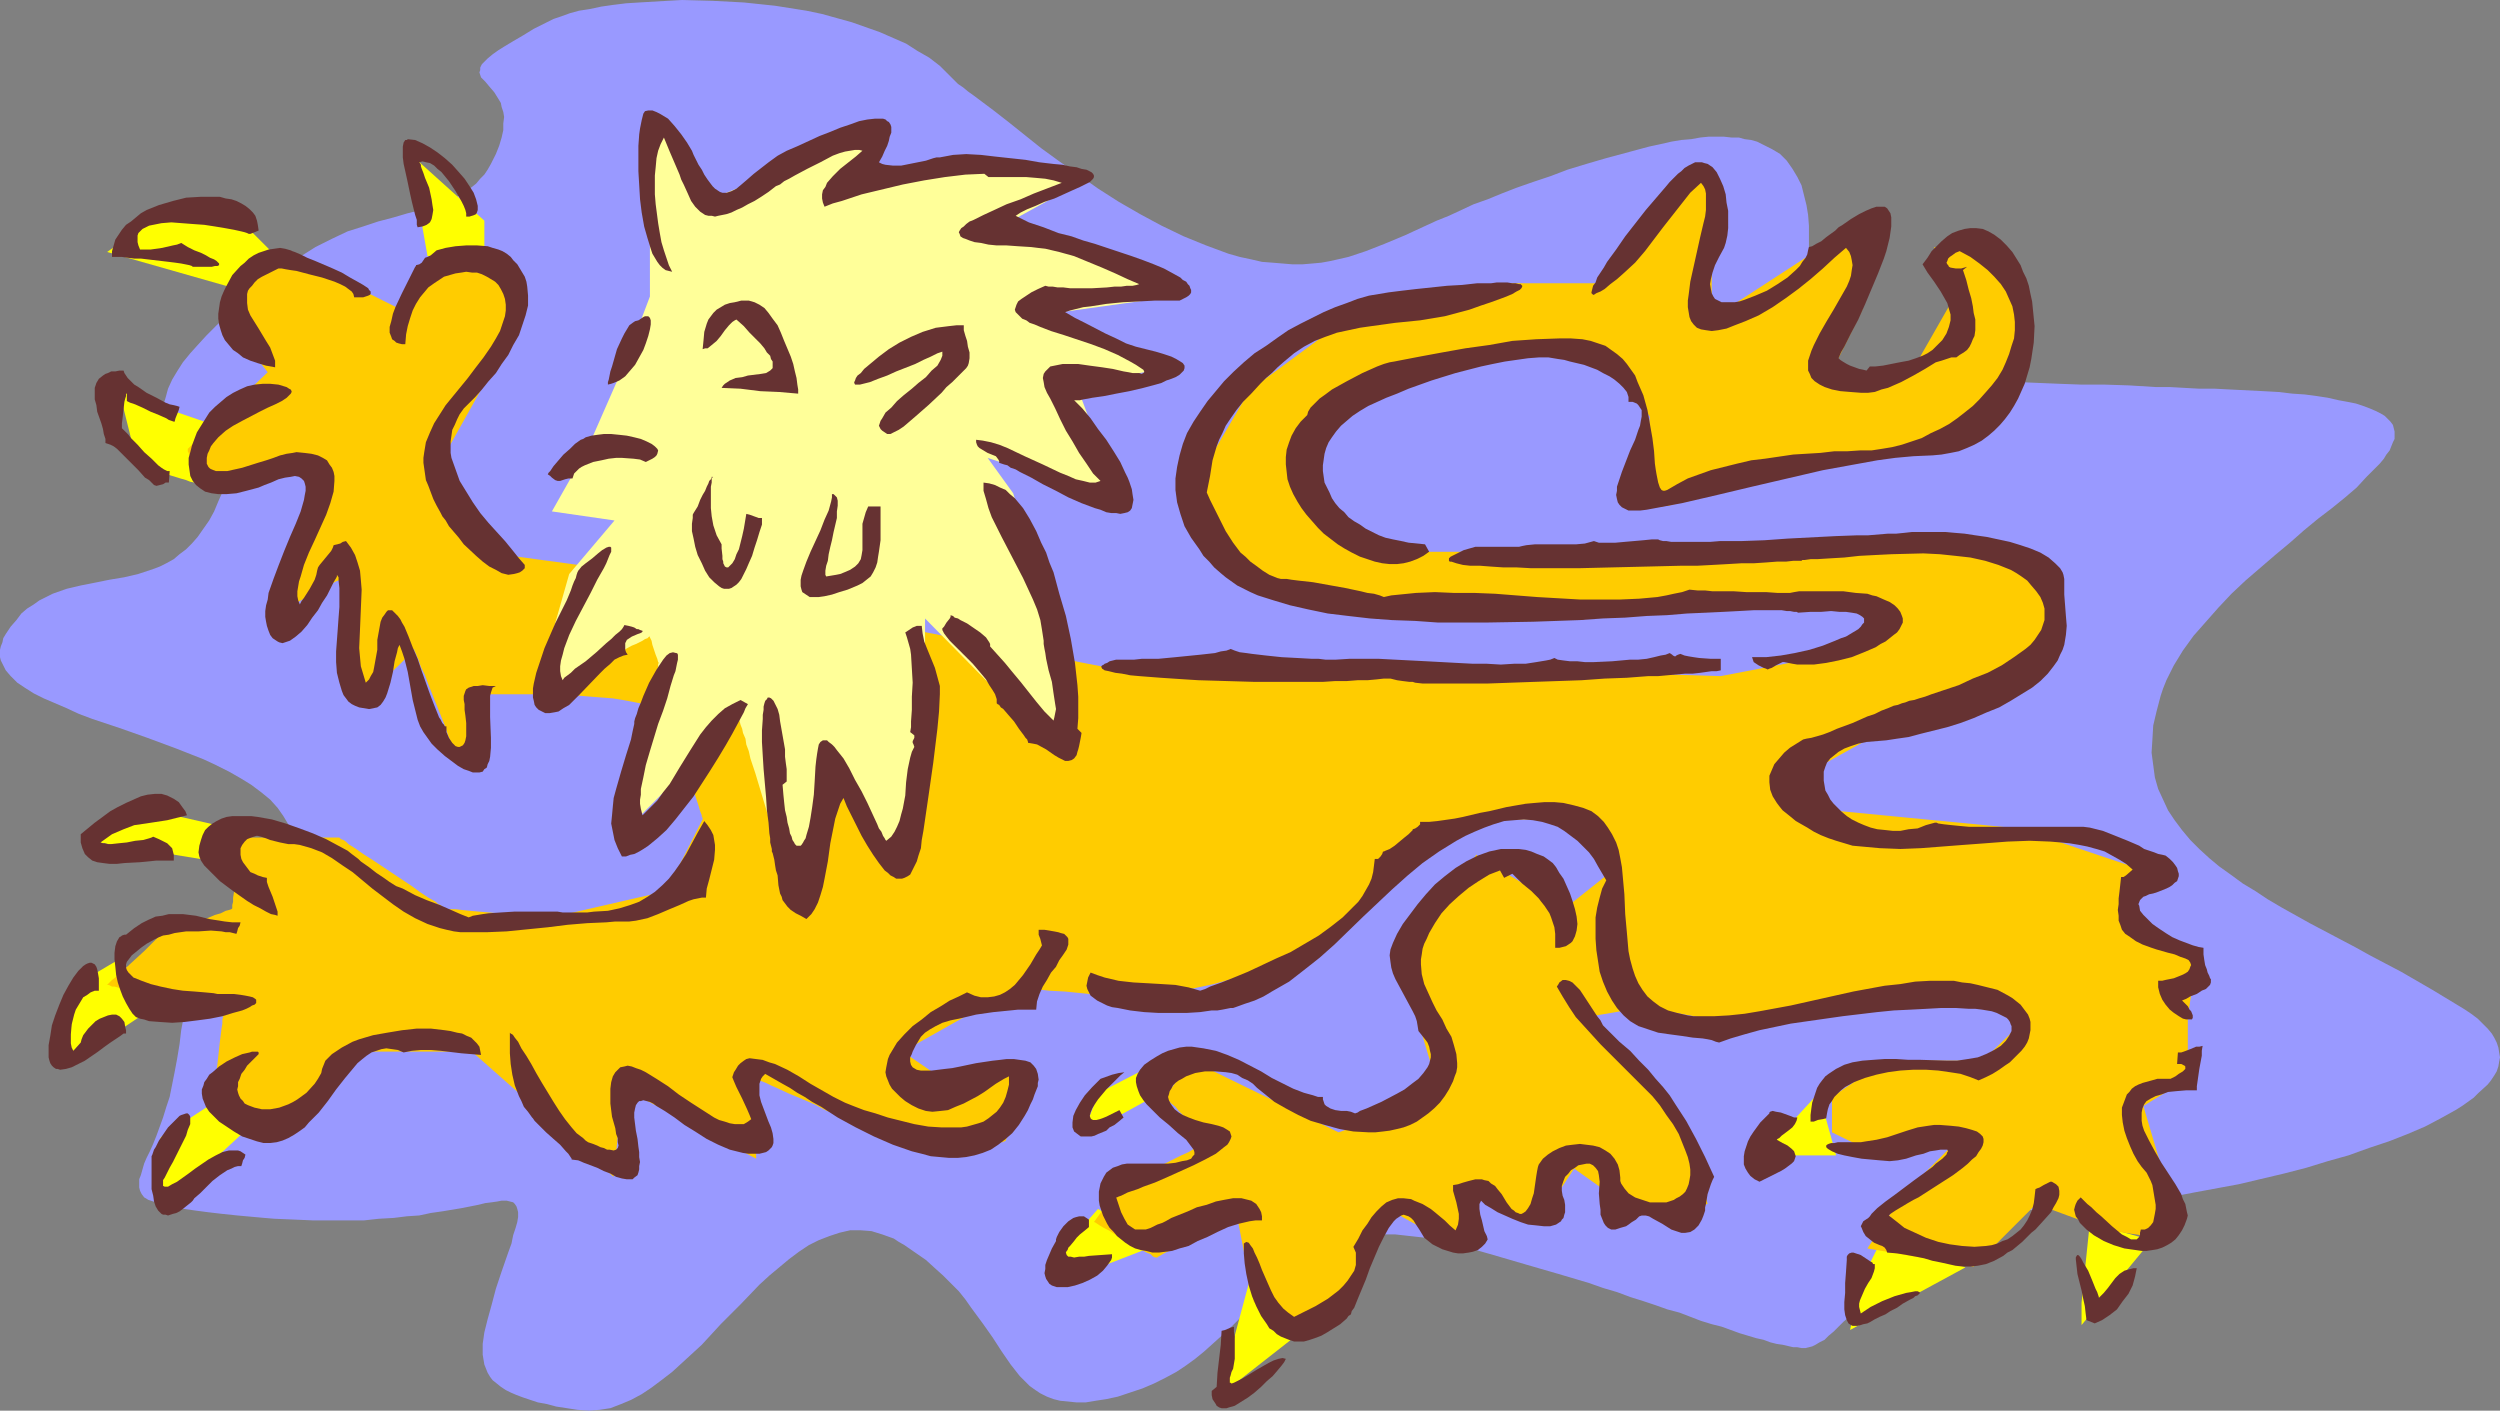
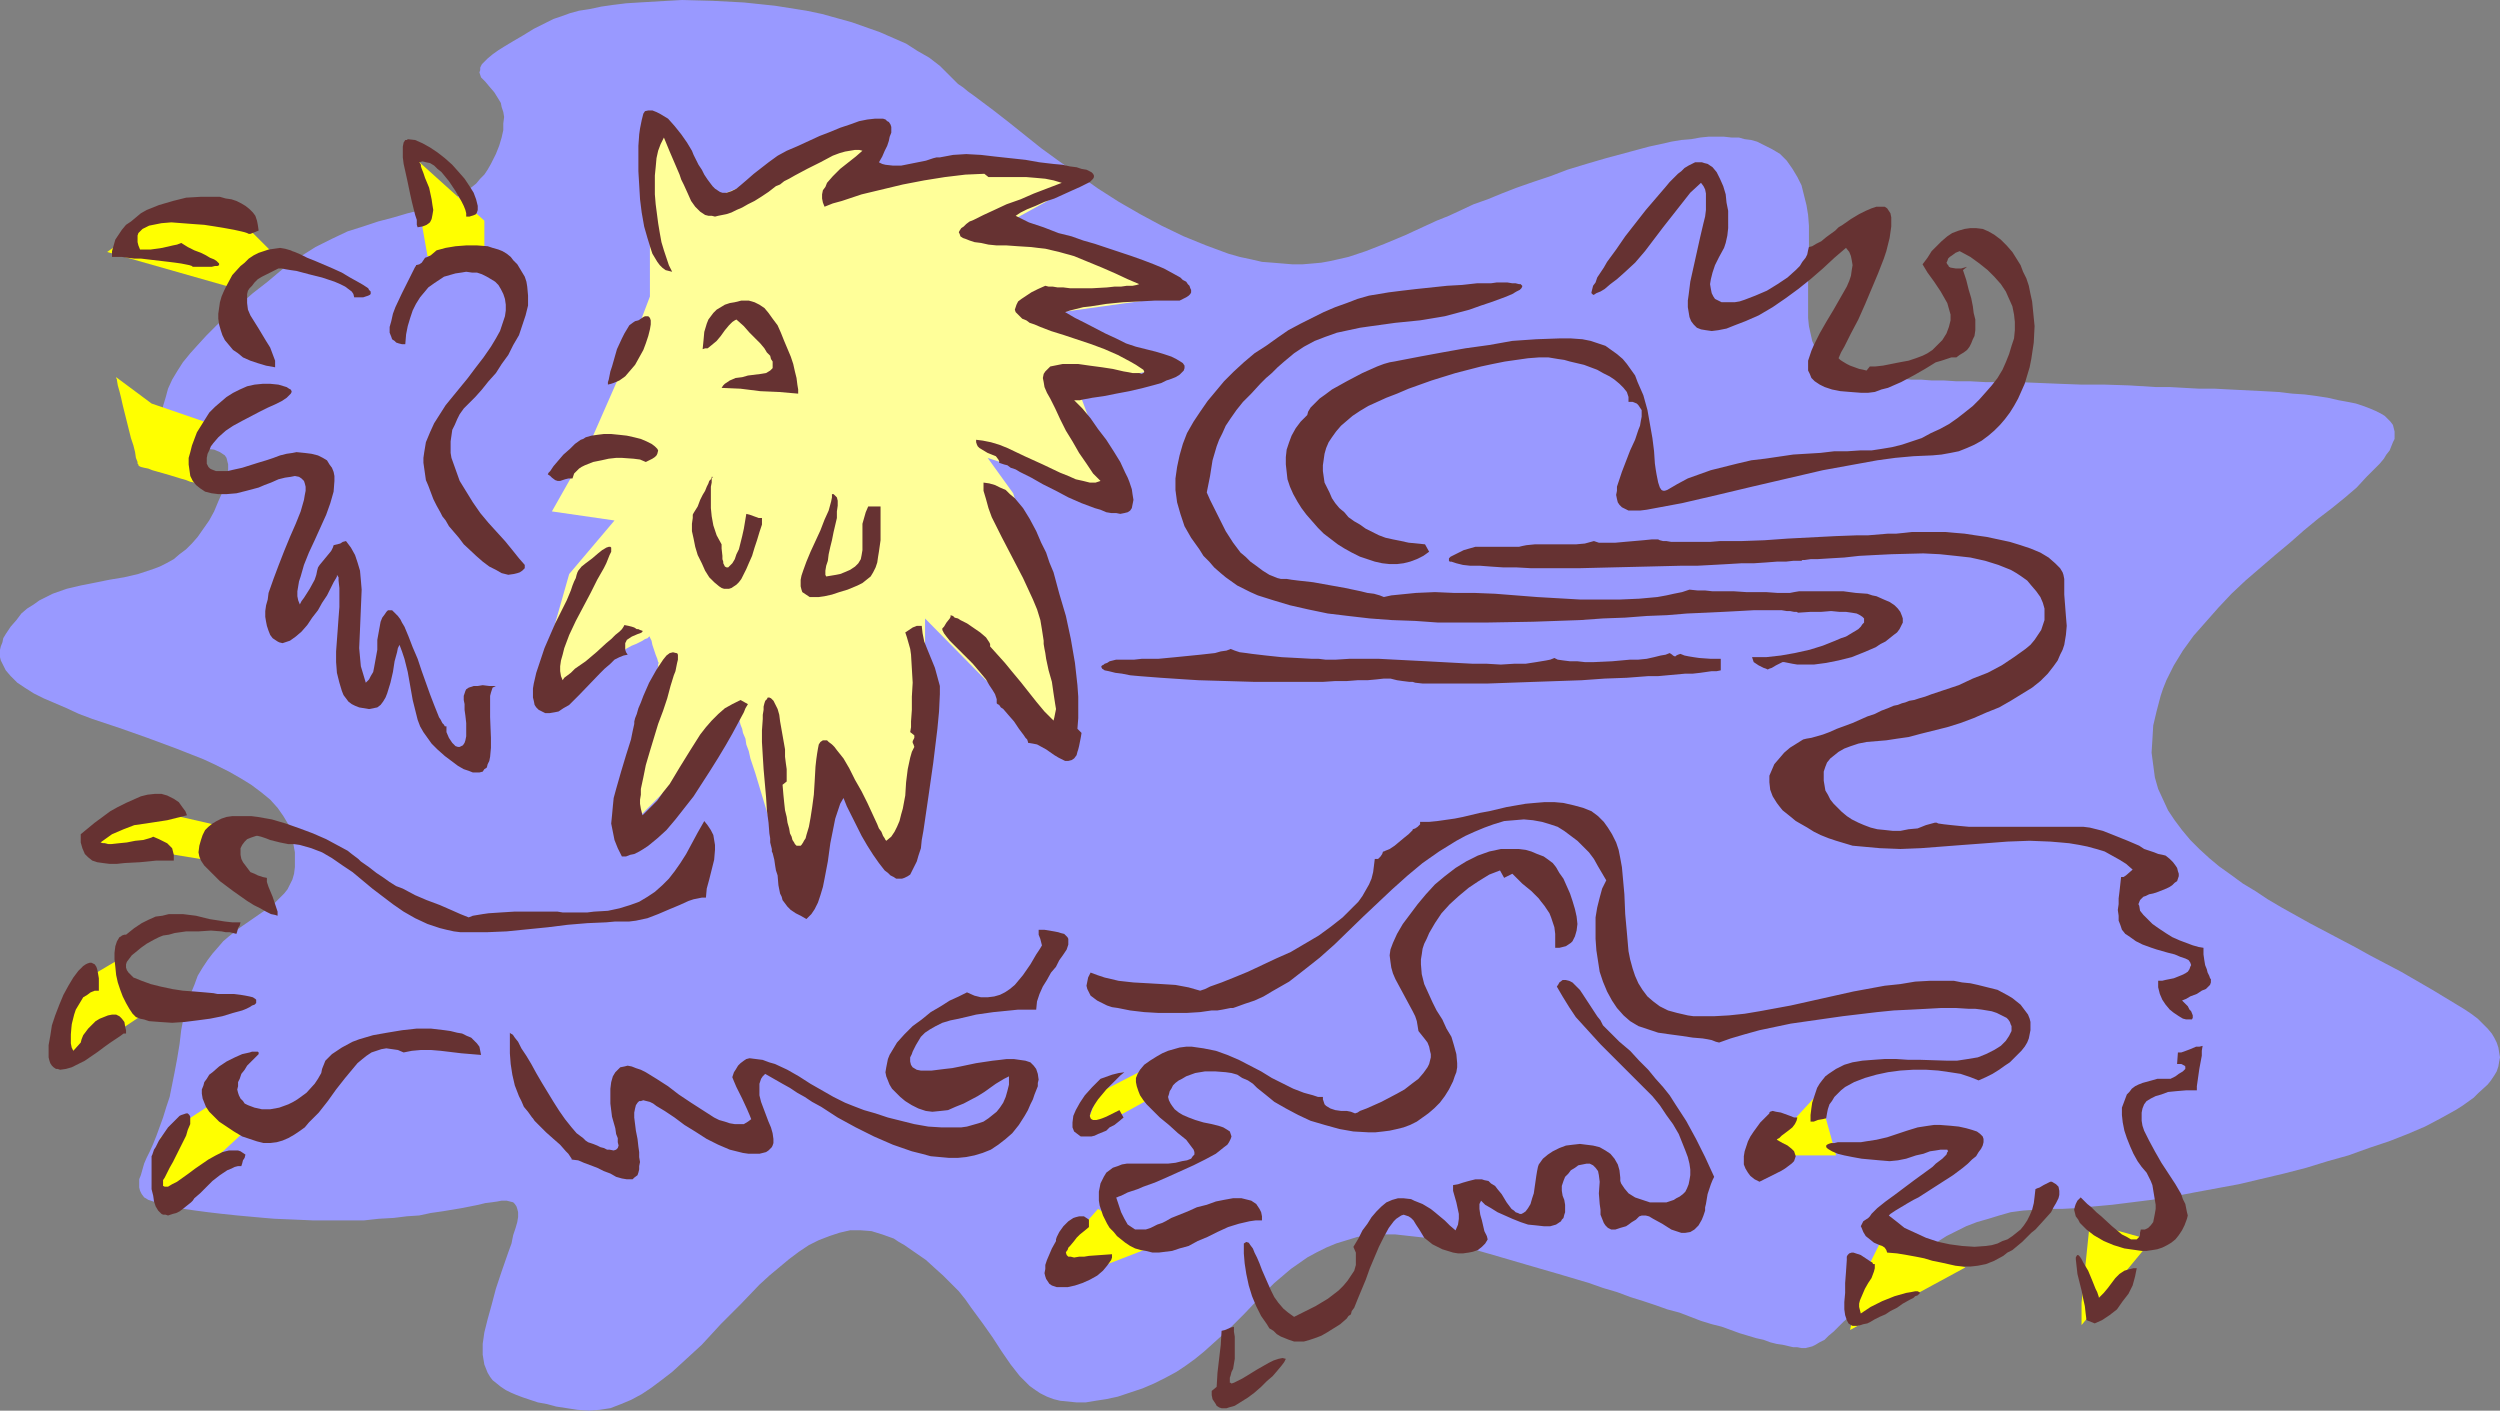
<svg xmlns="http://www.w3.org/2000/svg" xmlns:ns1="http://sodipodi.sourceforge.net/DTD/sodipodi-0.dtd" xmlns:ns2="http://www.inkscape.org/namespaces/inkscape" version="1.0" width="129.766mm" height="73.224mm" id="svg54" ns1:docname="Lion 5.wmf">
  <rect width="100%" height="100%" fill="#808080" stroke="none" />
  <ns1:namedview id="namedview54" pagecolor="#ffffff" bordercolor="#000000" borderopacity="0.25" ns2:showpageshadow="2" ns2:pageopacity="0.0" ns2:pagecheckerboard="0" ns2:deskcolor="#d1d1d1" ns2:document-units="mm" />
  <defs id="defs1">
    <pattern id="WMFhbasepattern" patternUnits="userSpaceOnUse" width="6" height="6" x="0" y="0" />
  </defs>
  <path style="fill:#9999ff;fill-opacity:1;fill-rule:evenodd;stroke:none" d="m 107.302,4.362 -1.293,0.646 -1.293,0.646 -2.101,1.292 -1.939,1.131 -1.616,0.969 -1.293,0.808 -1.131,0.808 -0.97,0.808 -0.646,0.646 -0.485,0.485 -0.323,0.646 v 0.485 l -0.162,0.485 0.162,0.485 0.162,0.485 0.808,0.808 0.808,0.969 0.97,1.131 0.808,1.292 0.485,0.808 0.162,0.808 0.323,0.969 0.162,0.969 -0.162,1.292 v 1.292 l -0.323,1.454 -0.485,1.616 -0.646,1.616 -0.97,1.939 -0.646,1.131 -0.646,0.969 -0.808,0.808 -0.808,0.969 -0.808,0.646 -0.97,0.646 -1.939,1.292 -2.101,0.969 -2.424,0.808 -2.586,0.808 -2.586,0.646 -2.747,0.808 -3.07,0.808 -2.909,0.969 -3.07,0.969 -3.07,1.454 -3.232,1.616 -3.07,1.939 -1.616,1.131 -1.616,1.131 -3.07,2.585 -2.909,2.262 -2.586,2.262 -2.424,2.1 -2.101,1.939 -1.939,1.939 -1.778,1.939 -1.454,1.616 -1.454,1.777 -1.131,1.777 -0.97,1.616 -0.808,1.777 -0.485,1.777 -0.485,1.616 -0.162,1.777 v 1.777 0.969 l 0.162,0.808 0.323,0.485 0.323,0.646 0.323,0.485 0.646,0.323 1.131,0.485 1.454,0.162 1.454,0.162 1.454,0.162 1.454,0.162 1.454,0.162 1.131,0.485 0.485,0.323 0.485,0.323 0.323,0.485 0.162,0.646 0.162,0.646 v 0.969 l -0.162,0.969 -0.162,0.969 -0.323,1.292 -0.646,1.616 -0.646,1.454 -0.808,1.939 -0.97,1.777 -1.131,1.616 -1.131,1.616 -1.131,1.292 -1.131,1.131 -1.293,0.969 -1.131,0.969 -1.454,0.808 -1.293,0.646 -1.293,0.485 -2.909,0.969 -2.747,0.646 -2.909,0.485 -5.656,1.131 -2.747,0.646 -2.747,0.969 -1.293,0.646 -1.293,0.646 -1.131,0.808 -1.293,0.808 -1.131,0.969 -0.97,1.292 -1.131,1.292 -0.97,1.454 -0.485,0.808 -0.162,0.808 -0.323,0.808 L 0,127.471 v 0.808 0.646 l 0.162,0.646 0.323,0.646 0.646,1.292 0.97,1.131 1.293,1.292 1.454,0.969 1.778,1.131 1.939,0.969 2.262,0.969 2.262,0.969 2.424,1.131 2.586,0.969 5.333,1.777 5.494,1.939 5.656,2.1 5.333,2.1 2.424,1.131 2.586,1.292 2.262,1.292 2.101,1.292 1.939,1.454 1.778,1.454 1.454,1.616 1.131,1.616 0.97,1.616 0.646,1.939 0.323,1.777 0.323,1.777 v 1.616 1.292 l -0.162,1.292 -0.323,1.131 -0.485,0.969 -0.485,0.969 -0.646,0.808 -0.808,0.808 -1.616,1.616 -0.97,0.646 -0.97,0.646 -2.101,1.454 -2.101,1.454 -2.262,1.777 -1.131,0.969 -0.97,1.131 -1.131,1.292 -0.97,1.292 -0.97,1.454 -0.97,1.616 -0.646,1.777 -0.808,1.939 -0.808,2.1 -0.485,2.262 -0.485,2.585 -0.323,2.747 -0.485,2.908 -0.485,2.585 -0.485,2.423 -0.485,2.423 -0.646,1.939 -0.646,2.1 -0.646,1.777 -0.646,1.777 -0.323,0.808 -0.323,0.808 -0.646,1.454 -0.646,1.292 -0.485,1.131 -0.323,1.131 -0.323,1.131 -0.323,0.808 v 0.808 0.808 l 0.162,0.646 0.323,0.646 0.485,0.646 0.808,0.485 0.97,0.323 1.131,0.485 1.293,0.323 1.616,0.323 1.939,0.323 2.262,0.323 2.424,0.323 2.747,0.323 3.07,0.323 3.555,0.323 1.778,0.162 1.939,0.162 3.878,0.162 3.717,0.162 h 6.787 3.232 l 2.909,-0.323 2.909,-0.162 2.586,-0.323 2.424,-0.162 2.262,-0.485 2.262,-0.323 1.939,-0.323 1.939,-0.323 1.616,-0.323 1.616,-0.323 1.293,-0.323 1.293,-0.162 1.131,-0.162 0.808,-0.162 h 0.97 l 0.646,0.162 0.646,0.162 0.323,0.323 0.323,0.485 0.162,0.485 0.162,0.646 v 0.969 l -0.162,0.969 -0.323,1.131 -0.485,1.454 -0.323,1.616 -0.646,1.777 -1.293,3.716 -1.131,3.393 -0.808,3.07 -0.808,2.908 -0.646,2.585 -0.162,1.131 -0.162,1.131 v 2.1 l 0.162,0.969 0.162,0.969 0.323,0.808 0.323,0.808 0.485,0.808 0.485,0.646 0.808,0.646 0.808,0.646 0.97,0.646 0.97,0.485 1.131,0.485 1.293,0.485 1.454,0.485 1.454,0.485 1.778,0.323 1.778,0.485 2.101,0.323 2.101,0.323 2.262,0.162 2.101,-0.162 2.101,-0.323 2.101,-0.808 1.939,-0.808 2.101,-1.131 1.939,-1.292 1.939,-1.454 2.101,-1.616 1.939,-1.777 3.878,-3.554 3.717,-4.039 3.878,-3.877 3.717,-3.877 1.939,-1.777 1.939,-1.616 1.939,-1.616 1.939,-1.454 1.939,-1.292 1.939,-0.969 2.101,-0.808 1.939,-0.646 2.101,-0.485 h 2.101 l 2.101,0.162 2.101,0.646 2.262,0.808 0.97,0.646 1.131,0.646 2.101,1.454 2.101,1.454 1.778,1.616 1.616,1.454 1.616,1.616 1.454,1.454 1.293,1.616 1.131,1.616 2.262,3.07 1.939,2.747 1.778,2.747 1.778,2.585 1.778,2.262 0.97,0.969 0.97,0.969 1.131,0.808 0.97,0.646 1.293,0.646 1.293,0.485 1.293,0.323 1.616,0.162 1.616,0.162 h 1.778 l 1.939,-0.323 2.101,-0.323 2.262,-0.485 2.424,-0.808 2.424,-0.808 2.262,-0.969 2.262,-1.131 2.101,-1.131 1.939,-1.292 1.778,-1.292 1.778,-1.454 1.616,-1.454 3.232,-2.908 3.07,-3.07 2.909,-3.07 2.909,-2.908 3.232,-2.747 1.616,-1.131 1.616,-1.131 1.778,-0.969 1.939,-0.969 1.939,-0.808 2.101,-0.646 2.101,-0.646 2.424,-0.162 2.424,-0.323 h 2.586 l 2.909,0.323 2.909,0.323 3.232,0.646 3.394,0.808 6.787,1.939 6.626,1.939 6.141,1.777 5.979,1.777 2.747,0.969 2.747,0.808 2.586,0.969 2.586,0.808 2.424,0.808 2.262,0.808 2.424,0.646 2.101,0.808 2.101,0.808 2.101,0.646 1.939,0.485 1.778,0.646 1.778,0.646 3.232,0.969 1.454,0.323 1.293,0.485 1.293,0.323 1.131,0.162 2.101,0.485 h 0.808 l 0.808,0.162 h 0.808 l 0.646,-0.162 0.646,-0.162 0.646,-0.323 0.808,-0.485 0.97,-0.485 0.808,-0.808 0.97,-0.808 0.97,-0.969 0.97,-0.969 1.131,-0.969 2.262,-2.262 2.424,-2.585 2.909,-2.423 2.909,-2.585 3.232,-2.585 3.555,-2.262 1.778,-1.131 1.939,-0.969 1.939,-0.969 2.101,-0.808 2.262,-0.646 2.101,-0.646 2.262,-0.646 2.424,-0.323 2.424,-0.162 2.424,-0.162 h 1.454 1.293 l 3.07,-0.162 3.232,-0.323 3.555,-0.323 3.878,-0.485 3.878,-0.485 4.202,-0.646 4.202,-0.808 4.363,-0.808 4.363,-0.808 8.888,-2.1 4.363,-1.131 4.202,-1.292 4.04,-1.131 4.04,-1.454 3.878,-1.292 3.717,-1.454 3.394,-1.454 3.07,-1.616 2.909,-1.616 1.293,-0.808 1.131,-0.808 1.131,-0.808 0.97,-0.969 1.778,-1.616 0.646,-0.808 0.646,-0.969 0.485,-0.808 0.323,-0.969 0.162,-0.969 0.162,-0.808 -0.162,-0.969 -0.162,-0.969 -0.323,-0.969 -0.485,-0.969 -0.485,-0.808 -0.808,-0.969 -0.97,-0.969 -0.97,-0.969 -1.293,-0.969 -1.454,-0.969 -6.141,-3.716 -6.141,-3.554 -6.141,-3.231 -2.909,-1.616 -3.07,-1.616 -5.818,-3.07 -5.494,-3.07 -2.747,-1.616 -2.424,-1.616 -2.424,-1.454 -2.424,-1.777 -2.262,-1.616 -1.939,-1.616 -1.939,-1.777 -1.778,-1.777 -1.616,-1.939 -1.454,-1.939 -1.293,-1.939 -0.97,-2.1 -0.97,-2.1 -0.646,-2.262 -0.323,-2.423 -0.323,-2.423 0.162,-2.585 0.162,-2.747 0.646,-2.747 0.808,-3.07 0.485,-1.454 0.646,-1.616 1.454,-2.908 1.778,-2.908 2.101,-2.908 2.424,-2.747 2.424,-2.747 2.586,-2.747 2.747,-2.585 5.818,-5.008 2.909,-2.423 2.747,-2.423 2.747,-2.262 2.747,-2.1 2.586,-2.1 2.262,-1.939 1.939,-2.1 1.778,-1.777 0.808,-0.808 0.808,-0.969 0.485,-0.808 0.646,-0.808 0.323,-0.808 0.323,-0.808 0.323,-0.646 V 85.304 84.657 l -0.162,-0.646 -0.162,-0.646 -0.485,-0.646 -0.485,-0.485 -0.646,-0.646 -0.808,-0.485 -0.97,-0.485 -1.131,-0.485 -1.293,-0.485 -1.454,-0.485 -1.616,-0.323 -1.778,-0.323 -2.101,-0.485 -2.101,-0.323 -2.424,-0.323 -2.424,-0.162 -2.747,-0.323 -2.909,-0.162 -3.232,-0.162 -3.232,-0.162 -3.07,-0.162 h -3.07 l -2.909,-0.162 -2.909,-0.162 h -2.747 l -5.171,-0.323 -5.01,-0.162 h -4.525 l -4.363,-0.162 -3.878,-0.162 -3.878,-0.162 h -3.394 -3.232 l -2.909,-0.162 h -2.747 l -2.424,-0.162 h -2.424 l -2.101,-0.162 h -1.939 l -1.778,-0.162 -1.616,-0.162 -1.454,-0.162 -1.454,-0.162 -1.293,-0.162 -1.131,-0.162 -1.131,-0.323 -1.939,-0.646 -1.939,-0.808 -1.778,-0.969 -1.778,-1.131 -0.97,-0.808 -0.646,-0.808 -0.485,-1.131 -0.323,-1.454 -0.323,-1.454 -0.162,-1.616 v -1.777 -1.777 -4.039 l 0.162,-4.201 v -4.201 -2.1 l -0.162,-2.1 -0.323,-1.939 -0.485,-1.939 -0.485,-1.939 -0.808,-1.616 -0.97,-1.616 -1.131,-1.616 -1.293,-1.292 -1.616,-0.969 -1.939,-0.969 -0.97,-0.485 -1.131,-0.323 -1.293,-0.162 -1.131,-0.323 h -1.454 l -1.454,-0.162 h -1.454 -1.616 l -1.616,0.162 -1.778,0.323 -1.939,0.162 -1.939,0.323 -2.101,0.485 -2.262,0.485 -4.202,1.131 -4.202,1.131 -3.878,1.131 -3.717,1.131 -3.394,1.292 -3.394,1.131 -3.232,1.131 -2.909,1.131 -2.747,1.131 -2.747,0.969 -2.424,1.131 -2.424,1.131 -2.424,0.969 -2.101,0.969 -2.101,0.969 -2.101,0.969 -3.878,1.616 -3.717,1.454 -3.394,1.131 -3.555,0.808 -1.778,0.323 -1.778,0.162 -1.939,0.162 h -1.939 l -1.939,-0.162 -1.939,-0.162 -2.101,-0.162 -2.101,-0.485 -2.262,-0.485 -2.262,-0.646 -4.363,-1.616 -4.363,-1.777 -4.363,-2.1 -4.202,-2.262 -4.202,-2.423 -4.04,-2.585 -3.878,-2.747 -3.717,-2.585 -3.555,-2.585 -3.232,-2.585 -1.616,-1.292 -1.616,-1.292 -1.454,-1.131 -1.454,-1.131 -1.293,-0.969 -1.293,-0.969 -1.293,-0.969 -1.131,-0.808 -0.97,-0.808 -0.97,-0.646 -1.778,-1.777 -1.778,-1.777 -2.101,-1.616 -2.262,-1.292 -2.262,-1.454 -2.586,-1.131 -2.586,-1.131 -2.747,-0.969 -2.747,-0.969 -2.909,-0.808 -2.909,-0.808 -3.07,-0.646 -3.07,-0.485 -3.07,-0.485 -6.141,-0.646 -6.141,-0.323 L 133.805,0 l -2.909,0.162 -2.747,0.162 -2.747,0.162 -2.586,0.162 -2.586,0.323 -2.262,0.323 -2.262,0.485 -2.101,0.323 -1.778,0.485 -1.778,0.646 -1.454,0.485 z" id="path1" />
  <path style="fill:#ffff00;fill-opacity:1;fill-rule:evenodd;stroke:none" d="m 409.979,239.917 -1.616,15.671 v 4.362 l 13.736,-16.641 z" id="path2" />
  <path style="fill:#ffff00;fill-opacity:1;fill-rule:evenodd;stroke:none" d="m 369.902,241.694 -5.171,10.34 -1.778,8.886 22.624,-12.279 z" id="path3" />
  <path style="fill:#ffff00;fill-opacity:1;fill-rule:evenodd;stroke:none" d="m 356.812,214.39 -11.312,12.279 h 14.706 z" id="path4" />
-   <path style="fill:#ffff00;fill-opacity:1;fill-rule:evenodd;stroke:none" d="m 245.147,251.226 -6.141,22.78 15.675,-12.279 z" id="path5" />
  <path style="fill:#ffff00;fill-opacity:1;fill-rule:evenodd;stroke:none" d="m 215.413,237.17 -8.565,9.694 v 5.17 l 20.038,-7.755 z" id="path6" />
  <path style="fill:#ffff00;fill-opacity:1;fill-rule:evenodd;stroke:none" d="m 225.917,209.059 -10.342,5.331 -3.394,8.563 15.514,-8.563 z" id="path7" />
  <path style="fill:#ffff00;fill-opacity:1;fill-rule:evenodd;stroke:none" d="m 43.632,215.198 -12.12,7.916 v 14.056 l 19.069,-17.61 z" id="path8" />
  <path style="fill:#ffff00;fill-opacity:1;fill-rule:evenodd;stroke:none" d="m 23.594,188.056 -8.726,5.17 -1.778,15.833 15.675,-10.501 z" id="path9" />
  <path style="fill:#ffff00;fill-opacity:1;fill-rule:evenodd;stroke:none" d="m 41.854,161.722 -11.312,-2.585 -12.12,5.978 21.816,3.554 z" id="path10" />
  <path style="fill:#ffff00;fill-opacity:1;fill-rule:evenodd;stroke:none" d="m 54.136,50.245 -6.949,-6.947 h -17.453 l -8.726,6.139 24.402,6.947 z" id="path11" />
  <path style="fill:#ffff00;fill-opacity:1;fill-rule:evenodd;stroke:none" d="M 40.077,82.719 29.734,79.164 22.786,73.995 v 0 0.162 l 0.162,0.323 v 0.162 l 0.162,0.969 0.323,1.131 0.323,1.292 0.323,1.454 0.808,3.231 0.808,3.231 0.485,1.454 0.323,1.292 0.162,1.131 0.323,0.808 v 0.323 l 0.162,0.162 v 0.162 0 l 0.162,0.162 0.323,0.162 0.646,0.162 0.808,0.162 0.808,0.323 1.131,0.323 2.262,0.646 2.101,0.646 1.131,0.323 0.808,0.323 0.808,0.162 0.646,0.162 0.323,0.162 h 0.162 z" id="path12" />
  <path style="fill:#ffff00;fill-opacity:1;fill-rule:evenodd;stroke:none" d="m 83.87,50.245 -3.555,-20.195 14.706,13.248 v 6.947 z" id="path13" />
-   <path style="fill:#ffcc00;fill-opacity:1;fill-rule:evenodd;stroke:none" d="M 113.443,110.83 94.374,108.245 87.426,88.858 98.737,68.663 101.323,53.8 85.648,50.245 78.699,60.747 61.246,52.022 H 50.742 l -6.949,9.694 8.726,11.309 -15.675,15.025 v 0 0.323 0.162 l 0.162,0.323 0.323,0.808 0.485,0.969 0.808,0.969 0.485,0.485 0.646,0.323 0.646,0.323 0.808,0.323 0.808,0.162 h 0.97 19.069 l -9.534,27.95 v 0 h 0.162 l 0.485,-0.323 0.646,-0.323 0.97,-0.485 1.131,-0.646 1.293,-0.646 2.747,-1.454 2.586,-1.454 1.293,-0.646 1.131,-0.646 0.97,-0.485 0.808,-0.323 0.485,-0.323 0.162,-0.162 v 0 0.323 0.323 l 0.162,0.485 v 0.646 l 0.162,0.646 0.162,1.454 0.323,1.939 0.162,2.1 0.808,4.524 0.485,4.524 0.323,1.939 0.323,1.939 0.162,1.616 0.162,0.646 v 0.485 l 0.162,0.485 v 0.323 l 0.162,0.162 v 0.162 -0.162 l 0.323,-0.323 0.485,-0.485 0.646,-0.646 0.808,-0.808 0.97,-0.969 1.778,-1.939 2.101,-1.939 0.808,-0.808 0.808,-0.808 0.646,-0.808 0.485,-0.485 0.323,-0.323 0.162,-0.162 v 0.162 0.162 l 0.162,0.323 0.162,0.323 0.162,0.485 0.323,0.646 0.485,1.454 0.808,1.616 0.646,1.777 3.232,8.078 0.646,1.939 0.646,1.616 0.646,1.454 0.162,0.485 0.323,0.485 0.162,0.485 v 0.323 l 0.162,0.162 v 0 l 0.162,-0.162 0.162,-0.323 0.323,-0.646 0.323,-0.808 0.485,-0.969 0.485,-1.131 1.131,-2.423 1.131,-2.423 0.485,-1.131 0.485,-0.969 0.323,-0.969 0.323,-0.646 0.162,-0.323 0.162,-0.162 h 0.808 0.646 6.626 0.485 0.97 0.808 1.131 1.131 1.616 l 1.778,0.162 3.878,0.323 4.202,0.323 1.939,0.323 1.778,0.323 1.616,0.323 1.454,0.485 1.293,0.485 0.485,0.323 0.323,0.323 0.646,0.808 0.808,1.131 0.646,1.292 0.646,1.616 0.808,1.616 0.646,1.777 1.454,3.716 0.646,1.777 0.646,1.616 0.485,1.616 0.485,1.454 0.323,1.131 0.323,0.808 v 0.323 l 0.162,0.162 v 0.162 0.162 l -7.11,14.056 -22.462,5.17 h -0.485 -0.323 l -1.131,-0.162 h -1.293 l -1.616,-0.162 -1.778,-0.162 -3.878,-0.323 -3.717,-0.323 -1.778,-0.162 -1.616,-0.162 -1.293,-0.162 h -1.131 -0.323 -0.323 l -0.162,-0.162 v 0 0 l -0.323,-0.162 -0.323,-0.162 -0.323,-0.323 -0.485,-0.162 -0.485,-0.485 -1.454,-0.808 -1.454,-0.969 -1.778,-1.292 -3.878,-2.585 -3.878,-2.585 -1.778,-1.131 -1.616,-1.131 -1.293,-0.808 -0.485,-0.485 -0.485,-0.323 -0.485,-0.162 -0.162,-0.162 -0.162,-0.162 h -0.162 -1.778 -1.131 -13.251 -1.293 -1.616 l -0.162,0.162 v 0.323 0.808 l -0.162,0.808 -0.162,1.131 -0.162,1.131 -0.323,2.585 -0.323,2.585 -0.162,1.292 -0.162,0.969 v 0.808 l -0.162,0.646 v 0.485 0.162 l -0.162,0.162 -0.485,0.162 -0.646,0.162 -0.97,0.485 -1.131,0.323 -1.131,0.485 -2.586,0.969 -2.586,0.969 -1.131,0.485 -0.97,0.323 -0.97,0.323 -0.646,0.323 h -0.485 l -0.162,0.162 v 0.162 l -0.485,0.162 -0.485,0.485 -0.646,0.646 -0.808,0.808 -0.808,0.808 -1.939,1.777 -1.939,1.777 -0.97,0.808 -0.808,0.808 -0.646,0.485 -0.485,0.485 -0.323,0.323 -0.162,0.162 h 0.162 0.162 l 0.323,0.162 0.323,0.162 h 0.485 l 0.646,0.162 1.454,0.485 1.778,0.485 1.939,0.485 4.04,1.131 4.202,1.131 1.939,0.485 1.778,0.485 1.454,0.323 0.485,0.323 h 0.646 l 0.323,0.162 0.323,0.162 h 0.162 0.162 v 0.162 l -0.162,0.485 v 0.808 l -0.162,0.969 -0.162,1.292 -0.162,1.292 -0.323,2.908 -0.323,2.908 -0.162,1.292 v 1.131 l -0.162,1.131 v 0.646 l -0.162,0.485 v 0.323 h 0.162 v 0 l 0.485,0.323 0.646,0.323 0.808,0.323 1.131,0.646 1.131,0.646 2.586,1.292 2.586,1.292 1.131,0.485 1.131,0.485 0.808,0.485 0.646,0.323 0.485,0.323 h 0.162 v 0 l 15.837,-15.833 h 20.846 l 13.898,12.279 13.898,12.279 1.778,-17.448 26.179,13.894 v -15.671 h 0.162 l 0.323,0.323 0.646,0.162 0.808,0.323 0.97,0.485 1.131,0.485 2.424,1.131 2.747,1.131 2.586,1.131 1.131,0.646 0.97,0.485 0.97,0.323 0.646,0.323 0.808,0.323 0.97,0.485 0.97,0.485 1.131,0.646 2.424,1.131 2.586,1.131 2.586,1.131 2.424,0.808 1.131,0.323 0.97,0.323 0.808,0.162 h 0.808 0.646 0.97 1.131 l 1.131,-0.162 2.586,-0.323 2.747,-0.323 2.424,-0.162 1.131,-0.162 0.97,-0.162 0.808,-0.162 h 0.646 l 0.323,-0.162 h 0.162 l 0.162,-0.162 0.162,-0.485 0.162,-0.646 0.323,-0.808 0.485,-1.131 0.323,-1.131 0.97,-2.585 0.97,-2.585 0.485,-1.292 0.323,-0.969 0.323,-0.969 0.323,-0.646 0.162,-0.485 v -0.162 l -17.453,1.777 -7.757,-5.331 21.816,-12.279 h 0.485 l 0.646,0.162 h 1.939 1.131 1.293 l 1.454,0.162 3.07,0.162 3.232,0.323 3.07,0.323 1.454,0.323 1.293,0.323 h 0.808 l 0.808,0.162 h 1.939 l 1.131,-0.162 h 1.131 l 2.586,-0.323 2.747,-0.485 2.909,-0.646 5.979,-1.292 2.909,-0.808 2.747,-0.808 2.586,-0.646 2.101,-0.646 0.97,-0.162 0.97,-0.323 0.808,-0.162 0.485,-0.323 0.646,-0.162 h 0.323 l 0.323,-0.162 v 0 l 34.098,-28.111 h 21.816 l 6.949,10.501 -8.726,6.947 v 0 l -0.162,-0.162 h -0.162 l -0.323,-0.162 -0.97,-0.485 -1.131,-0.808 -1.293,-0.808 -1.454,-0.808 -3.232,-1.939 -3.232,-1.939 -1.454,-0.808 -1.293,-0.808 -1.131,-0.646 -0.808,-0.646 -0.323,-0.162 -0.323,-0.162 v -0.162 h -0.162 v 0 l -0.162,0.323 -0.162,0.162 -0.323,0.323 -0.323,0.485 -0.485,0.323 -0.97,1.292 -1.293,1.292 -1.293,1.454 -2.909,3.231 -2.747,3.231 -1.454,1.454 -1.131,1.292 -0.97,1.131 -0.485,0.485 -0.323,0.323 -0.323,0.323 -0.162,0.323 h -0.162 l -0.162,0.162 8.888,29.889 -20.038,6.947 -28.765,-14.056 -5.333,7.109 h 0.162 l 0.162,0.323 0.485,0.485 0.485,0.485 0.808,0.646 0.646,0.808 1.616,1.616 1.616,1.616 0.808,0.808 0.646,0.646 0.485,0.485 0.485,0.323 0.323,0.323 v 0.162 0 l -0.162,0.162 h -0.162 l -0.323,0.162 -0.97,0.485 -1.131,0.485 -1.293,0.808 -1.454,0.646 -3.232,1.616 -3.232,1.616 -1.454,0.808 -1.293,0.646 -1.131,0.485 -0.808,0.485 -0.323,0.162 -0.323,0.162 h -0.162 v 0 l -5.171,7.109 h 0.162 l 0.485,0.323 0.485,0.323 0.808,0.485 0.97,0.485 0.97,0.646 2.262,1.292 2.262,1.292 0.97,0.646 0.97,0.485 0.808,0.323 0.485,0.485 0.485,0.162 h 0.162 v 0 h 0.162 l 0.162,-0.162 0.323,-0.162 0.808,-0.485 0.97,-0.485 1.131,-0.646 1.293,-0.808 2.909,-1.454 2.909,-1.777 1.293,-0.646 1.131,-0.646 0.97,-0.646 0.808,-0.323 0.323,-0.323 h 0.162 l 0.162,-0.162 h 0.162 l 3.394,17.448 8.726,7.109 8.726,-8.724 10.342,-15.833 12.443,6.947 1.616,-10.501 14.059,5.331 6.949,-10.501 12.282,8.724 13.898,-1.777 -3.555,-14.056 -19.23,-22.78 10.504,-1.777 19.23,3.554 27.957,-5.331 h 19.069 l 7.11,5.331 -7.11,6.947 h -19.069 l -10.504,7.109 v 6.947 l 6.949,3.393 19.23,-3.393 -12.282,12.279 -6.949,10.501 20.846,3.554 12.282,-12.279 14.059,5.17 12.12,1.777 v -8.724 l -5.171,-17.448 8.726,-5.331 v -12.279 l 1.616,-10.501 -13.898,-8.886 5.171,-8.724 -26.018,-8.724 -36.683,-3.554 -5.171,-7.109 15.675,-8.724 22.624,-8.724 11.312,-10.663 -4.363,-12.925 -24.402,-3.554 -47.187,2.747 -39.107,-1.777 h -15.675 l -12.282,-5.331 -3.555,-12.279 8.726,-12.279 14.059,-6.947 20.846,-1.777 h 14.059 l 8.726,12.117 -1.778,15.833 v 0.162 0.162 l 0.162,0.323 0.323,0.323 0.323,0.323 0.646,0.323 0.808,0.162 h 1.131 0.323 0.485 l 0.646,-0.162 h 0.646 l 1.616,-0.485 1.939,-0.323 1.939,-0.485 2.262,-0.646 4.525,-1.292 2.424,-0.646 2.101,-0.646 1.939,-0.646 1.778,-0.485 1.454,-0.485 0.646,-0.162 0.485,-0.162 0.485,-0.162 h 0.323 l 0.162,-0.162 v 0 l 22.786,-3.554 17.453,-8.724 6.949,-15.833 -6.949,-14.056 -12.282,-1.777 3.555,10.501 -7.11,12.44 -17.453,3.393 6.949,-14.056 V 43.298 l -29.573,19.226 v -14.056 -14.056 l -10.504,7.109 -12.12,14.056 h -17.453 l -31.512,6.947 -19.069,14.056 -12.282,21.003 12.282,17.448 19.069,3.554 22.786,1.777 62.701,-1.777 19.23,1.777 -3.555,6.947 -27.795,5.331 -58.499,-1.777 -53.166,1.777 z" id="path14" />
  <path style="fill:#ffff99;fill-opacity:1;fill-rule:evenodd;stroke:none" d="m 181.477,121.332 20.846,21.164 5.333,1.616 -1.778,-24.396 -7.11,-22.942 -5.01,-6.947 26.018,8.724 -8.565,-22.942 17.291,-3.393 -22.624,-10.663 24.402,-3.393 -20.846,-10.501 -15.675,-1.777 19.069,-10.501 -26.179,-3.554 -20.846,5.331 5.333,-10.663 -31.512,12.44 -10.342,-14.217 v 0.162 l -0.162,0.162 v 0.162 0.485 0.808 l -0.162,1.292 -0.162,1.454 -0.162,1.616 -0.646,7.109 -0.162,1.616 v 1.616 l -0.162,1.131 -0.162,0.969 v 0.323 0.485 14.056 l -5.333,14.056 -6.949,15.833 -6.949,12.279 12.282,1.777 -8.888,10.501 -6.949,24.396 v 0 h 0.323 l 0.323,-0.323 0.323,-0.162 0.485,-0.323 0.646,-0.162 0.808,-0.485 0.646,-0.323 1.778,-0.969 1.778,-1.131 4.363,-2.262 4.04,-2.1 1.939,-1.131 1.778,-0.969 0.808,-0.323 0.646,-0.323 0.646,-0.323 0.485,-0.323 0.485,-0.162 0.323,-0.323 h 0.162 v 0 0 0.162 l 0.323,0.646 0.162,0.808 0.646,1.939 0.323,0.808 0.162,0.646 v 0 l 0.162,0.162 -0.162,0.162 v 0.162 0.485 l -0.323,0.646 v 0.646 l -0.323,0.969 -0.162,0.969 -0.323,1.131 -0.162,1.292 -0.323,1.292 -0.485,2.747 -0.808,3.07 -0.485,3.07 -0.646,3.231 -0.646,2.908 -0.646,2.908 -0.323,1.292 -0.162,1.131 -0.323,1.131 -0.162,1.131 -0.162,0.808 -0.162,0.808 v 0.646 l -0.162,0.323 -0.162,0.323 v 0.162 l 22.786,-22.942 v 0.162 0.323 l 0.162,0.485 0.162,0.646 0.323,0.808 0.162,0.808 0.485,1.131 0.162,1.131 0.485,1.292 0.323,1.454 0.97,2.908 0.97,3.231 0.97,3.231 0.97,3.231 0.97,3.231 0.808,2.908 0.485,1.454 0.485,1.292 0.162,1.131 0.485,0.969 0.162,0.969 0.323,0.808 0.162,0.646 0.162,0.485 v 0.323 h 0.162 v 0 -0.162 l 0.162,-0.323 0.162,-0.485 v -0.646 l 0.323,-0.646 0.323,-1.454 0.646,-1.939 0.485,-1.939 2.586,-9.047 0.646,-2.1 0.485,-1.939 0.485,-1.616 0.162,-0.646 0.162,-0.485 0.162,-0.485 0.162,-0.323 v -0.323 0 0 l 0.162,0.162 0.162,0.323 0.162,0.323 0.485,0.323 0.323,0.485 0.808,1.131 1.131,1.292 1.131,1.616 2.586,3.231 2.586,3.231 1.131,1.454 1.131,1.292 0.808,1.131 0.485,0.485 0.323,0.323 0.162,0.323 0.162,0.323 h 0.162 v 0.162 l 5.171,-24.557 z" id="path15" />
  <path style="fill:#663232;fill-opacity:1;fill-rule:evenodd;stroke:none" d="m 29.734,226.83 v 0.646 1.131 0.969 1.292 2.423 l 0.323,1.292 0.162,1.131 0.323,0.969 0.485,0.808 0.646,0.646 0.323,0.162 h 0.485 l 0.485,0.162 0.485,-0.162 0.485,-0.162 0.646,-0.162 0.646,-0.323 0.646,-0.485 0.808,-0.646 0.808,-0.646 0.323,-0.323 0.323,-0.485 1.131,-0.969 1.131,-1.131 1.293,-1.292 1.454,-1.131 1.454,-0.969 0.808,-0.323 0.646,-0.323 0.646,-0.162 h 0.646 l 0.162,-0.485 0.162,-0.646 0.323,-0.485 0.162,-0.646 -0.485,-0.323 -0.485,-0.323 -0.485,-0.162 h -0.646 -1.131 l -1.293,0.323 -1.293,0.646 -1.454,0.808 -2.586,1.777 -1.293,0.969 -1.131,0.808 -1.131,0.808 -0.97,0.485 -0.808,0.485 h -0.323 -0.162 -0.162 l -0.323,-0.162 v -0.323 -0.323 -0.485 l 0.323,-0.485 0.485,-0.969 0.485,-0.969 0.646,-1.131 0.646,-1.292 1.293,-2.585 0.646,-1.292 0.323,-1.131 0.485,-1.131 v -0.808 -0.646 l -0.162,-0.323 -0.162,-0.162 -0.162,-0.162 h -0.323 l -0.485,0.162 -0.485,0.162 -0.323,0.162 -0.323,0.323 -0.808,0.808 -1.131,1.131 -1.778,2.585 -0.646,1.292 -0.323,0.485 -0.162,0.485 -0.162,0.485 z" id="path16" />
  <path style="fill:#663232;fill-opacity:1;fill-rule:evenodd;stroke:none" d="m 15.837,204.535 -1.454,1.616 -0.323,-0.646 -0.162,-0.808 v -0.808 -0.969 l 0.162,-1.939 0.485,-1.939 0.323,-0.969 0.485,-0.808 0.485,-0.808 0.485,-0.808 0.808,-0.485 0.646,-0.485 0.808,-0.323 h 0.808 v -1.292 -1.131 l -0.162,-0.969 -0.162,-0.808 -0.162,-0.485 -0.323,-0.485 -0.323,-0.162 -0.323,-0.162 h -0.323 l -0.485,0.162 -0.323,0.162 -0.485,0.323 -0.485,0.485 -0.485,0.485 -0.97,1.292 -0.97,1.616 -0.97,1.777 -0.808,1.939 -0.808,2.1 -0.646,1.939 -0.323,2.1 -0.323,1.777 v 1.616 0.808 l 0.162,0.646 0.162,0.485 0.323,0.485 0.323,0.323 0.485,0.323 h 0.323 l 0.485,0.162 1.131,-0.162 1.131,-0.323 1.293,-0.646 1.293,-0.646 2.586,-1.777 1.293,-0.969 1.131,-0.808 0.97,-0.646 0.97,-0.646 0.646,-0.485 h 0.162 0.323 v -0.646 l -0.162,-0.646 -0.162,-0.969 -0.485,-0.646 -0.485,-0.485 -0.646,-0.323 h -0.808 l -0.808,0.162 -0.808,0.323 -0.808,0.323 -0.808,0.485 -0.646,0.646 -0.808,0.808 -0.485,0.646 -0.485,0.646 -0.323,0.808 z" id="path17" />
  <path style="fill:#663232;fill-opacity:1;fill-rule:evenodd;stroke:none" d="m 15.837,163.66 v 0.808 0.808 l 0.323,1.131 0.485,1.131 0.646,0.646 0.808,0.646 0.97,0.323 1.131,0.162 1.293,0.162 h 1.454 l 1.454,-0.162 3.07,-0.162 3.232,-0.323 h 3.394 v -1.131 l -0.162,-0.646 -0.162,-0.646 -0.485,-0.485 -0.485,-0.485 -0.646,-0.323 -0.97,-0.485 -1.131,-0.485 -0.323,0.162 -0.485,0.162 -1.131,0.323 -1.616,0.162 -1.616,0.323 -1.616,0.162 -1.454,0.162 h -0.646 l -0.646,-0.162 h -0.323 l -0.485,-0.162 1.131,-0.808 1.131,-0.808 1.131,-0.485 1.131,-0.485 2.101,-0.808 2.262,-0.323 2.101,-0.323 2.101,-0.323 1.939,-0.485 1.939,-0.485 -0.323,-0.808 -0.485,-0.646 -0.808,-1.131 -0.97,-0.646 -1.293,-0.646 -1.131,-0.323 h -1.293 l -1.454,0.162 -1.293,0.323 -1.454,0.646 -1.454,0.646 -1.616,0.808 -1.454,0.808 -3.07,2.262 z" id="path18" />
  <path style="fill:#663232;fill-opacity:1;fill-rule:evenodd;stroke:none" d="m 24.725,183.371 h -0.323 l -0.485,0.162 -0.162,0.162 -0.323,0.162 -0.485,0.808 -0.323,0.969 -0.162,1.292 v 1.292 l 0.162,1.454 0.162,1.616 0.323,1.454 0.485,1.454 0.485,1.292 0.646,1.292 0.646,1.131 0.646,0.969 0.646,0.646 0.808,0.323 0.808,0.162 0.97,0.323 2.101,0.162 2.424,0.162 2.424,-0.162 2.586,-0.323 2.424,-0.323 2.424,-0.485 2.101,-0.646 1.778,-0.485 0.808,-0.323 0.646,-0.323 0.485,-0.323 0.485,-0.162 0.323,-0.323 v -0.323 -0.323 l -0.162,-0.162 -0.485,-0.323 -0.646,-0.162 -0.808,-0.162 -0.97,-0.162 -1.293,-0.162 H 44.44 43.47 42.662 l -0.808,-0.162 -1.778,-0.162 -1.939,-0.162 -2.262,-0.162 -2.101,-0.323 -2.262,-0.485 -1.939,-0.485 -1.778,-0.646 -0.808,-0.323 -0.808,-0.323 -0.485,-0.485 -0.485,-0.485 -0.323,-0.485 -0.162,-0.485 v -0.646 l 0.162,-0.485 0.485,-0.646 0.485,-0.646 0.808,-0.646 0.97,-0.808 1.131,-0.808 1.454,-0.808 0.97,-0.485 0.808,-0.323 1.131,-0.162 1.131,-0.323 2.262,-0.323 h 2.424 l 2.424,-0.162 2.101,0.162 0.808,0.162 h 0.808 l 0.646,0.162 0.646,0.162 0.162,-0.485 0.162,-0.646 0.323,-0.485 0.162,-0.646 h -1.616 l -1.454,-0.162 -3.07,-0.485 -2.586,-0.646 -2.586,-0.323 h -1.454 -1.293 l -1.293,0.323 -1.293,0.162 -1.454,0.646 -1.293,0.646 -1.454,0.969 z" id="path19" />
-   <path style="fill:#663232;fill-opacity:1;fill-rule:evenodd;stroke:none" d="m 56.56,165.599 h 1.131 l 1.131,0.162 2.262,0.646 2.101,0.808 1.939,1.131 2.101,1.454 1.939,1.292 3.878,3.231 4.04,3.07 2.101,1.454 2.262,1.292 2.424,1.131 2.424,0.808 1.293,0.323 1.454,0.323 1.293,0.162 h 1.616 3.555 l 3.878,-0.162 8.08,-0.808 3.878,-0.485 3.878,-0.323 3.717,-0.162 1.778,-0.162 h 1.616 1.131 l 1.293,-0.162 2.262,-0.485 2.101,-0.808 2.262,-0.969 1.939,-0.808 1.778,-0.808 0.97,-0.323 0.808,-0.162 0.808,-0.162 h 0.808 l 0.162,-1.777 0.485,-1.777 0.485,-1.939 0.485,-1.939 0.162,-1.939 v -0.969 l -0.162,-0.969 -0.162,-0.969 -0.485,-0.969 -0.646,-0.969 -0.646,-0.808 -1.293,2.262 -1.131,2.1 -1.131,2.1 -1.131,1.777 -1.131,1.616 -1.131,1.454 -1.293,1.292 -1.454,1.292 -1.454,0.969 -1.616,0.969 -1.778,0.646 -2.101,0.646 -2.262,0.485 -2.747,0.162 -1.293,0.162 h -4.848 l -0.97,-0.162 h -1.131 -2.262 -5.171 l -2.586,0.162 -2.424,0.162 -1.131,0.162 -0.97,0.162 -0.97,0.162 -0.808,0.323 -1.616,-0.646 -1.454,-0.646 -2.586,-1.131 -2.586,-0.969 -2.262,-0.969 -2.424,-1.292 -1.293,-0.485 -1.293,-0.808 -1.131,-0.808 -1.454,-0.969 -1.454,-1.131 -1.616,-1.131 -0.485,-0.485 -0.646,-0.485 -0.646,-0.485 -0.808,-0.646 -2.101,-1.131 -2.101,-1.131 -2.586,-1.131 -2.586,-0.969 -2.747,-0.969 -2.747,-0.808 -2.747,-0.485 -1.293,-0.162 h -1.293 -1.293 -1.131 l -1.131,0.162 -0.97,0.323 -0.97,0.485 -0.808,0.485 -0.808,0.646 -0.646,0.646 -0.485,0.969 -0.323,0.969 -0.323,1.131 -0.162,1.292 0.162,0.808 0.323,0.808 0.646,0.969 0.97,0.969 0.97,0.969 1.131,1.131 2.586,1.939 2.747,1.939 1.293,0.808 1.293,0.646 1.131,0.646 0.97,0.485 0.808,0.162 0.485,0.162 v -0.808 l -0.323,-0.969 -0.646,-1.939 -0.808,-1.939 -0.323,-0.969 v -0.808 l -0.808,-0.162 -0.97,-0.323 -0.646,-0.323 -0.808,-0.323 -0.485,-0.646 -0.485,-0.646 -0.485,-0.646 -0.323,-0.646 -0.162,-0.808 v -0.646 -0.646 l 0.323,-0.646 0.485,-0.646 0.485,-0.485 0.808,-0.323 0.97,-0.323 h 0.323 l 0.646,0.162 0.97,0.323 0.808,0.323 1.939,0.485 0.808,0.162 z" id="path20" />
+   <path style="fill:#663232;fill-opacity:1;fill-rule:evenodd;stroke:none" d="m 56.56,165.599 h 1.131 l 1.131,0.162 2.262,0.646 2.101,0.808 1.939,1.131 2.101,1.454 1.939,1.292 3.878,3.231 4.04,3.07 2.101,1.454 2.262,1.292 2.424,1.131 2.424,0.808 1.293,0.323 1.454,0.323 1.293,0.162 h 1.616 3.555 l 3.878,-0.162 8.08,-0.808 3.878,-0.485 3.878,-0.323 3.717,-0.162 1.778,-0.162 h 1.616 1.131 l 1.293,-0.162 2.262,-0.485 2.101,-0.808 2.262,-0.969 1.939,-0.808 1.778,-0.808 0.97,-0.323 0.808,-0.162 0.808,-0.162 h 0.808 l 0.162,-1.777 0.485,-1.777 0.485,-1.939 0.485,-1.939 0.162,-1.939 v -0.969 l -0.162,-0.969 -0.162,-0.969 -0.485,-0.969 -0.646,-0.969 -0.646,-0.808 -1.293,2.262 -1.131,2.1 -1.131,2.1 -1.131,1.777 -1.131,1.616 -1.131,1.454 -1.293,1.292 -1.454,1.292 -1.454,0.969 -1.616,0.969 -1.778,0.646 -2.101,0.646 -2.262,0.485 -2.747,0.162 -1.293,0.162 h -4.848 l -0.97,-0.162 h -1.131 -2.262 -5.171 l -2.586,0.162 -2.424,0.162 -1.131,0.162 -0.97,0.162 -0.97,0.162 -0.808,0.323 -1.616,-0.646 -1.454,-0.646 -2.586,-1.131 -2.586,-0.969 -2.262,-0.969 -2.424,-1.292 -1.293,-0.485 -1.293,-0.808 -1.131,-0.808 -1.454,-0.969 -1.454,-1.131 -1.616,-1.131 -0.485,-0.485 -0.646,-0.485 -0.646,-0.485 -0.808,-0.646 -2.101,-1.131 -2.101,-1.131 -2.586,-1.131 -2.586,-0.969 -2.747,-0.969 -2.747,-0.808 -2.747,-0.485 -1.293,-0.162 h -1.293 -1.293 -1.131 l -1.131,0.162 -0.97,0.323 -0.97,0.485 -0.808,0.485 -0.808,0.646 -0.646,0.646 -0.485,0.969 -0.323,0.969 -0.323,1.131 -0.162,1.292 0.162,0.808 0.323,0.808 0.646,0.969 0.97,0.969 0.97,0.969 1.131,1.131 2.586,1.939 2.747,1.939 1.293,0.808 1.293,0.646 1.131,0.646 0.97,0.485 0.808,0.162 0.485,0.162 v -0.808 l -0.323,-0.969 -0.646,-1.939 -0.808,-1.939 -0.323,-0.969 v -0.808 l -0.808,-0.162 -0.97,-0.323 -0.646,-0.323 -0.808,-0.323 -0.485,-0.646 -0.485,-0.646 -0.485,-0.646 -0.323,-0.646 -0.162,-0.808 v -0.646 -0.646 l 0.323,-0.646 0.485,-0.646 0.485,-0.485 0.808,-0.323 0.97,-0.323 h 0.323 l 0.646,0.162 0.97,0.323 0.808,0.323 1.939,0.485 0.808,0.162 " id="path20" />
  <path style="fill:#663232;fill-opacity:1;fill-rule:evenodd;stroke:none" d="m 63.024,210.513 -0.646,1.131 -0.646,0.969 -1.616,1.777 -1.778,1.292 -0.808,0.485 -0.97,0.485 -1.778,0.646 -1.778,0.323 h -1.616 l -1.454,-0.323 -1.293,-0.485 -0.646,-0.323 -0.323,-0.485 -0.485,-0.485 -0.323,-0.646 -0.162,-0.485 -0.162,-0.646 0.162,-0.646 v -0.808 l 0.323,-0.646 0.323,-0.969 0.646,-0.808 0.485,-0.808 0.97,-0.969 0.97,-0.969 0.323,-0.323 v -0.162 -0.162 l -0.162,-0.162 h -1.131 l -0.485,0.162 -1.454,0.323 -1.454,0.646 -1.616,0.808 -1.454,0.969 -1.293,1.131 -0.646,0.485 -0.485,0.808 -0.485,0.646 -0.162,0.646 -0.323,0.808 v 0.808 l 0.162,0.969 0.323,0.808 0.323,0.808 0.646,0.969 0.97,0.969 0.97,0.969 1.454,0.969 1.454,0.969 1.616,0.969 1.454,0.485 1.454,0.485 1.293,0.323 h 1.293 l 1.293,-0.162 1.131,-0.323 1.131,-0.485 1.131,-0.646 0.97,-0.646 1.131,-0.808 0.808,-0.969 1.939,-1.939 1.778,-2.262 1.616,-2.262 1.778,-2.262 1.616,-1.939 0.808,-0.969 0.97,-0.808 0.808,-0.646 0.97,-0.646 0.97,-0.323 0.97,-0.323 0.97,-0.162 1.131,0.162 1.131,0.162 1.131,0.485 1.616,-0.323 1.778,-0.162 h 1.939 l 1.939,0.162 4.04,0.485 1.939,0.162 1.939,0.162 -0.162,-0.808 -0.162,-0.808 -0.485,-0.646 -0.485,-0.485 -0.646,-0.646 -0.808,-0.323 -0.97,-0.485 -0.97,-0.162 -1.293,-0.323 -1.131,-0.162 -2.747,-0.323 h -2.747 l -2.909,0.323 -2.909,0.485 -2.747,0.485 -2.747,0.808 -1.293,0.485 -2.101,1.131 -0.97,0.646 -0.97,0.646 -0.646,0.646 -0.646,0.646 -0.323,0.808 -0.323,0.808 z" id="path21" />
  <path style="fill:#663232;fill-opacity:1;fill-rule:evenodd;stroke:none" d="m 62.216,111.961 -0.162,0.808 -0.323,0.969 -0.97,1.777 -1.131,1.777 -0.485,0.646 -0.323,0.646 -0.323,-0.808 -0.162,-0.808 v -0.969 l 0.162,-0.969 0.162,-0.969 0.323,-0.969 0.646,-2.262 0.97,-2.423 1.131,-2.423 2.262,-5.008 0.808,-2.262 0.646,-2.262 0.162,-2.1 v -0.969 l -0.162,-0.808 -0.323,-0.808 -0.485,-0.646 -0.485,-0.808 -0.808,-0.485 -0.97,-0.485 -1.293,-0.323 -1.293,-0.162 -1.616,-0.162 -0.808,0.162 -1.131,0.162 -1.293,0.323 -1.293,0.485 -1.454,0.485 -1.616,0.485 -3.07,0.969 -1.454,0.323 -1.454,0.323 h -1.131 -1.131 l -0.808,-0.323 -0.323,-0.162 -0.323,-0.323 -0.162,-0.323 -0.162,-0.323 v -0.646 -0.485 l 0.162,-0.808 0.323,-0.646 0.323,-0.808 0.485,-0.646 0.97,-1.131 1.454,-1.292 1.454,-0.969 1.778,-0.969 3.394,-1.777 1.616,-0.808 1.454,-0.646 1.293,-0.646 0.97,-0.646 0.323,-0.323 0.323,-0.323 0.162,-0.162 0.162,-0.323 v -0.162 l -0.162,-0.323 -0.323,-0.162 -0.485,-0.323 -1.616,-0.485 -1.616,-0.162 h -1.454 l -1.616,0.162 -1.454,0.323 -1.454,0.646 -1.293,0.646 -1.293,0.808 -1.131,0.969 -1.131,0.969 -1.131,1.131 -0.808,1.292 -0.808,1.292 -0.808,1.292 -0.485,1.292 -0.485,1.292 -0.323,1.292 -0.323,1.131 v 1.292 l 0.162,1.131 0.162,1.131 0.485,0.969 0.646,0.808 0.808,0.646 0.97,0.646 1.293,0.323 1.293,0.162 h 1.616 l 1.939,-0.162 1.939,-0.485 2.424,-0.646 1.131,-0.485 1.293,-0.485 1.454,-0.646 1.293,-0.323 1.131,-0.162 0.808,-0.162 0.808,0.162 0.485,0.323 0.485,0.485 0.162,0.485 0.162,0.646 v 0.808 l -0.162,0.808 -0.162,0.969 -0.323,1.131 -0.323,1.131 -0.97,2.423 -1.131,2.585 -1.131,2.747 -1.131,2.908 -0.97,2.585 -0.97,2.747 -0.162,1.292 -0.323,1.131 -0.162,1.131 v 1.131 l 0.162,0.969 0.162,0.808 0.323,0.969 0.323,0.808 0.485,0.646 0.485,0.323 0.485,0.323 0.323,0.162 0.646,0.162 0.485,-0.162 0.485,-0.162 0.485,-0.162 1.131,-0.808 1.131,-0.969 1.131,-1.292 0.97,-1.454 1.131,-1.454 0.808,-1.454 0.97,-1.454 0.646,-1.292 0.646,-1.292 0.485,-0.808 0.162,-0.323 v -0.323 l 0.323,0.485 v 0.646 l 0.162,1.454 v 1.777 1.939 l -0.162,2.1 -0.162,2.262 -0.323,4.362 v 2.1 l 0.162,2.1 0.485,1.939 0.485,1.616 0.323,0.808 0.485,0.646 0.485,0.646 0.646,0.485 0.646,0.323 0.808,0.323 0.97,0.162 0.97,0.162 0.808,-0.162 0.808,-0.162 0.646,-0.485 0.485,-0.646 0.485,-0.808 0.323,-0.808 0.646,-2.1 0.485,-2.1 0.323,-2.1 0.485,-1.777 0.162,-0.808 0.323,-0.646 0.485,1.292 0.485,1.454 0.646,2.585 0.485,2.747 0.485,2.747 0.646,2.585 0.323,1.292 0.485,1.292 0.646,1.131 0.808,1.131 0.808,1.131 1.131,1.131 1.454,1.292 1.293,0.969 1.293,0.969 1.131,0.646 0.97,0.323 0.808,0.323 h 0.646 0.646 l 0.646,-0.162 0.323,-0.485 0.485,-0.323 0.162,-0.646 0.323,-0.646 0.162,-0.808 0.162,-1.777 v -1.939 l -0.162,-4.039 v -1.777 -1.777 -0.646 l 0.162,-0.646 0.162,-0.485 0.162,-0.485 0.323,-0.162 0.323,-0.162 h -1.293 l -1.293,-0.162 -0.97,0.162 h -0.808 l -0.485,0.162 -0.485,0.162 -0.485,0.323 -0.162,0.323 -0.162,0.485 -0.162,0.485 v 0.808 l 0.162,0.808 v 1.131 l 0.162,1.131 0.162,1.454 v 1.616 0.969 l -0.162,0.808 -0.162,0.485 -0.323,0.485 -0.323,0.162 -0.323,0.162 h -0.323 l -0.485,-0.162 -0.646,-0.646 -0.646,-0.969 -0.485,-1.131 v -1.131 h -0.323 l -0.162,-0.323 -0.323,-0.323 -0.323,-0.646 -0.323,-0.485 -0.323,-0.808 -0.646,-1.616 -0.808,-2.1 -0.808,-2.262 -0.808,-2.262 -0.808,-2.423 -0.97,-2.262 -0.808,-2.1 -0.808,-1.939 -0.485,-0.808 -0.323,-0.646 -0.485,-0.646 -0.485,-0.485 -0.323,-0.323 -0.323,-0.323 h -0.485 -0.323 l -0.323,0.323 -0.323,0.485 -0.485,0.646 -0.323,0.808 -0.323,1.777 -0.323,1.777 v 1.939 l -0.323,1.777 -0.323,1.777 -0.162,0.808 -0.485,0.808 -0.323,0.646 -0.646,0.646 -0.485,-1.616 -0.485,-1.616 -0.162,-1.777 -0.162,-1.777 0.162,-3.716 0.162,-3.877 0.162,-3.877 -0.162,-1.939 -0.162,-1.777 -0.485,-1.616 -0.485,-1.454 -0.808,-1.454 -0.97,-1.292 -0.646,0.162 -0.485,0.323 -0.646,0.162 -0.646,0.162 -0.162,0.485 -0.323,0.646 -2.262,2.747 -0.323,0.485 z" id="path22" />
-   <path style="fill:#663232;fill-opacity:1;fill-rule:evenodd;stroke:none" d="m 23.917,84.011 v -0.485 -0.485 l 0.162,-1.292 0.323,-2.908 0.162,-0.646 0.162,-0.485 v -0.323 -0.162 h 0.162 v 0.162 1.292 l 0.323,0.162 0.323,0.162 0.485,0.162 0.485,0.162 1.454,0.646 1.616,0.808 1.616,0.646 1.454,0.646 0.485,0.323 0.485,0.162 0.485,0.162 h 0.162 l 0.162,-0.646 0.646,-1.616 0.162,-0.646 -0.485,-0.162 -0.646,-0.162 -0.808,-0.162 -0.808,-0.323 -1.778,-0.969 -1.939,-0.969 -1.616,-1.131 -0.808,-0.485 -0.646,-0.646 -0.646,-0.646 -0.323,-0.485 -0.323,-0.485 -0.162,-0.485 h -0.808 l -0.808,0.162 h -0.808 l -0.646,0.323 -0.485,0.162 -0.485,0.323 -0.808,0.646 -0.485,0.808 -0.323,0.969 v 1.131 1.131 l 0.323,1.131 0.162,1.292 0.808,2.262 0.323,1.131 0.162,0.969 0.323,0.969 v 0.808 l 0.485,0.162 0.485,0.162 0.646,0.323 0.646,0.485 1.293,1.292 1.454,1.454 1.454,1.454 1.293,1.454 0.808,0.485 0.485,0.485 0.485,0.485 0.485,0.162 0.646,-0.162 0.646,-0.162 0.485,-0.323 h 0.646 v 0 l 0.162,-2.262 h -0.485 l -0.646,-0.323 -0.485,-0.323 -0.646,-0.485 -1.293,-1.292 -1.454,-1.292 -1.293,-1.454 -1.293,-1.292 -0.485,-0.646 -0.485,-0.485 -0.485,-0.485 z" id="path23" />
  <path style="fill:#663232;fill-opacity:1;fill-rule:evenodd;stroke:none" d="m 27.472,48.953 -0.323,-0.808 -0.162,-0.646 v -0.646 -0.646 l 0.162,-0.485 0.485,-0.485 0.323,-0.323 0.646,-0.323 0.646,-0.323 0.808,-0.162 1.616,-0.323 1.939,-0.162 2.101,0.162 2.101,0.162 2.262,0.162 2.101,0.323 1.939,0.323 1.778,0.323 1.454,0.323 0.646,0.162 0.485,0.162 0.323,0.162 h 0.323 l 1.616,-0.646 -0.162,-1.131 -0.162,-0.808 -0.323,-0.969 -0.485,-0.646 -0.646,-0.646 -0.808,-0.646 -0.808,-0.485 -0.97,-0.485 -0.97,-0.323 -1.131,-0.162 -1.131,-0.323 h -1.293 -2.586 l -2.747,0.162 -2.586,0.646 -2.747,0.808 -2.424,0.969 -1.131,0.646 -0.97,0.808 -0.97,0.808 -0.97,0.646 -0.808,0.969 -0.646,0.969 -0.646,0.969 -0.323,1.131 -0.323,1.131 v 1.131 h 0.323 0.808 0.808 l 1.131,0.162 1.293,0.162 h 1.293 l 2.747,0.323 2.747,0.323 1.293,0.162 1.131,0.162 0.808,0.162 0.808,0.162 0.485,0.162 0.162,0.162 h 3.717 l 0.646,-0.162 h 0.485 l 0.323,-0.162 v -0.323 l -0.162,-0.162 -0.323,-0.323 -0.485,-0.323 -0.808,-0.323 -0.808,-0.485 -0.97,-0.485 -1.293,-0.485 -1.293,-0.646 -1.293,-0.808 -0.808,0.323 -0.808,0.162 -2.101,0.485 -2.262,0.323 h -1.131 z" id="path24" />
  <path style="fill:#663232;fill-opacity:1;fill-rule:evenodd;stroke:none" d="m 54.621,52.669 h 0.646 l 0.808,0.162 0.97,0.162 1.131,0.162 2.424,0.646 2.586,0.646 2.424,0.808 1.131,0.485 0.97,0.485 0.646,0.485 0.646,0.485 0.323,0.485 0.162,0.646 h 1.778 l 0.485,-0.162 0.485,-0.162 0.323,-0.162 0.162,-0.162 v -0.162 -0.323 l -0.323,-0.323 -0.162,-0.323 -0.485,-0.323 -0.485,-0.323 -1.131,-0.646 -1.454,-0.808 -1.616,-0.969 -1.778,-0.808 -3.394,-1.454 -1.616,-0.646 -1.293,-0.646 -1.131,-0.485 -0.485,-0.162 -0.323,-0.162 -1.131,-0.323 -0.97,-0.162 -1.131,0.162 -1.131,0.162 -0.97,0.323 -0.97,0.323 -0.97,0.485 -0.97,0.646 -0.808,0.808 -0.808,0.646 -1.616,1.777 -1.131,2.1 -0.485,0.969 -0.485,1.131 -0.323,1.131 -0.162,1.131 -0.162,1.131 v 0.969 l 0.162,1.131 0.323,1.131 0.323,0.969 0.485,0.969 0.808,0.969 0.808,0.969 0.97,0.646 0.97,0.808 1.454,0.646 1.454,0.485 1.616,0.485 1.778,0.323 V 70.763 l -0.485,-1.292 -0.485,-1.292 -0.808,-1.292 -1.454,-2.423 -0.808,-1.292 -0.808,-1.292 -0.485,-1.131 -0.162,-1.292 v -1.131 -0.646 l 0.162,-0.646 0.323,-0.485 0.485,-0.485 0.485,-0.646 0.646,-0.646 0.808,-0.485 0.97,-0.485 0.97,-0.485 z" id="path25" />
  <path style="fill:#663232;fill-opacity:1;fill-rule:evenodd;stroke:none" d="m 85.648,49.114 -1.131,0.969 -0.646,0.323 -0.485,0.162 -0.323,0.485 -0.323,0.485 -0.485,0.323 -0.646,0.162 v 0.162 l -0.162,0.162 -0.323,0.646 -0.485,0.969 -0.485,0.969 -0.646,1.292 -0.646,1.292 -1.293,2.747 -0.485,1.292 -0.323,1.454 -0.323,1.131 v 1.131 l 0.323,0.808 0.162,0.485 0.485,0.323 0.323,0.323 0.485,0.162 0.646,0.162 h 0.646 l 0.162,-1.939 0.323,-1.616 0.485,-1.616 0.485,-1.454 0.646,-1.292 0.808,-1.292 0.808,-0.969 0.808,-0.969 1.131,-0.808 0.97,-0.646 0.97,-0.646 1.131,-0.323 1.131,-0.323 1.131,-0.162 0.97,-0.162 1.131,0.162 h 0.97 l 0.97,0.323 0.97,0.485 0.808,0.485 0.808,0.485 0.646,0.646 0.485,0.808 0.485,0.969 0.323,0.969 0.162,1.131 v 1.131 l -0.162,1.131 -0.485,1.454 -0.485,1.454 -0.808,1.454 -0.97,1.616 -1.454,2.1 -1.616,2.1 -1.454,1.939 -1.454,1.777 -1.454,1.777 -1.454,1.777 -1.131,1.777 -1.131,1.777 -0.808,1.777 -0.808,1.939 -0.323,1.939 -0.162,1.131 v 0.969 l 0.162,1.131 0.162,1.131 0.162,1.131 0.485,1.131 0.485,1.292 0.485,1.292 0.646,1.292 0.808,1.454 0.323,0.646 0.646,0.808 0.646,1.131 0.97,1.131 0.97,1.131 0.97,1.292 2.424,2.262 1.293,1.131 1.293,0.969 1.293,0.646 1.131,0.646 1.293,0.323 1.131,-0.162 0.646,-0.162 0.485,-0.162 0.485,-0.323 0.485,-0.485 v -0.646 l -1.131,-1.292 -1.293,-1.616 -1.454,-1.777 -1.616,-1.777 -1.616,-1.777 -1.616,-1.939 -1.454,-2.1 -1.293,-2.1 -1.293,-2.1 -0.808,-2.262 -0.808,-2.262 -0.162,-0.969 v -1.131 -1.131 l 0.162,-1.131 0.162,-1.131 0.485,-0.969 0.485,-1.131 0.485,-0.969 0.808,-1.131 0.97,-0.969 1.293,-1.292 1.293,-1.454 1.293,-1.616 1.454,-1.616 1.131,-1.777 1.293,-1.777 0.97,-1.939 1.131,-1.939 0.646,-1.939 0.646,-1.939 0.485,-1.939 v -1.939 l -0.162,-1.777 -0.162,-0.969 -0.323,-0.969 -0.485,-0.808 -0.485,-0.808 -0.485,-0.808 -0.808,-0.808 -0.485,-0.646 -0.808,-0.646 -0.808,-0.485 -0.808,-0.323 -1.131,-0.323 -0.97,-0.323 -2.101,-0.162 h -2.101 l -2.101,0.162 -1.939,0.323 z" id="path26" />
  <path style="fill:#663232;fill-opacity:1;fill-rule:evenodd;stroke:none" d="m 79.992,27.304 -0.162,0.162 h -0.323 l -0.323,0.485 -0.162,0.808 v 0.969 1.131 l 0.162,1.292 0.646,2.908 0.646,3.07 0.323,1.454 0.323,1.292 0.323,1.292 0.323,0.969 v 0.969 l 0.162,0.485 0.97,-0.162 0.808,-0.323 0.646,-0.485 0.323,-0.646 0.162,-0.808 0.162,-0.969 -0.162,-0.969 -0.162,-1.131 -0.485,-2.262 -0.808,-1.939 -0.323,-0.969 -0.323,-0.808 -0.162,-0.485 v -0.323 l -0.323,-0.485 0.646,-0.162 0.646,0.162 0.808,0.162 0.808,0.485 0.646,0.646 0.808,0.646 1.454,1.777 1.293,1.939 1.131,1.939 0.485,0.969 0.323,0.808 0.162,0.646 v 0.646 h 0.646 l 0.485,-0.162 0.485,-0.162 0.323,-0.162 0.162,-0.323 0.162,-0.485 v -0.323 -0.485 l -0.323,-1.292 -0.485,-1.292 -0.808,-1.292 -0.97,-1.454 -1.131,-1.292 -1.293,-1.454 -1.454,-1.292 -1.454,-1.131 -1.454,-0.969 -1.454,-0.808 -1.454,-0.646 z" id="path27" />
  <path style="fill:#663232;fill-opacity:1;fill-rule:evenodd;stroke:none" d="m 126.533,21.811 -0.323,0.485 -0.162,0.646 -0.162,0.646 -0.162,0.808 -0.162,0.808 -0.162,1.131 -0.162,2.262 v 2.423 2.585 l 0.162,2.747 0.162,2.747 0.323,2.585 0.485,2.747 0.646,2.262 0.646,2.1 0.323,0.969 0.97,1.616 0.485,0.646 0.485,0.485 0.646,0.485 0.646,0.162 0.646,0.162 -0.646,-1.292 -0.485,-1.454 -0.485,-1.454 -0.485,-1.616 -0.323,-1.777 -0.323,-1.939 -0.485,-3.716 -0.162,-1.939 v -1.777 -1.939 l 0.162,-1.616 0.162,-1.777 0.323,-1.454 0.485,-1.292 0.646,-1.292 1.131,2.747 0.97,2.262 0.97,2.262 0.323,0.969 0.485,0.969 0.808,1.777 0.646,1.454 0.808,1.131 0.97,0.969 0.97,0.646 0.646,0.162 h 0.646 l 0.646,0.162 0.646,-0.162 0.808,-0.162 0.808,-0.162 0.97,-0.323 0.97,-0.485 1.131,-0.485 1.131,-0.646 1.293,-0.646 1.293,-0.808 1.454,-0.969 1.454,-1.131 0.808,-0.323 0.808,-0.646 0.97,-0.485 1.131,-0.646 2.424,-1.292 2.586,-1.292 2.424,-1.292 1.293,-0.485 1.131,-0.323 0.97,-0.162 0.97,-0.162 h 0.808 l 0.646,0.162 -1.293,1.131 -3.07,2.423 -1.454,1.454 -1.131,1.292 -0.323,0.808 -0.485,0.646 -0.162,0.808 v 0.808 l 0.162,0.808 0.323,0.808 1.616,-0.646 1.778,-0.485 3.878,-1.292 4.04,-0.969 4.04,-0.969 4.202,-0.808 4.04,-0.646 4.04,-0.485 3.717,-0.162 0.808,0.646 h 3.555 3.878 l 1.939,0.162 1.778,0.162 1.616,0.323 1.616,0.485 -5.494,2.1 -2.586,1.131 -2.747,0.969 -2.424,1.131 -2.101,0.969 -0.97,0.485 -0.97,0.485 -0.808,0.323 -0.646,0.485 -0.485,0.485 -0.485,0.323 -0.323,0.485 -0.162,0.323 0.162,0.323 0.162,0.485 0.485,0.323 0.485,0.162 0.808,0.323 0.97,0.323 1.293,0.162 1.454,0.323 1.616,0.162 h 1.939 l 2.262,0.162 2.586,0.162 1.293,0.162 1.454,0.162 2.747,0.646 2.909,0.808 2.747,1.131 2.747,1.131 2.586,1.131 2.424,1.131 2.262,0.969 -0.485,0.162 -0.808,0.162 h -1.131 l -1.131,0.162 h -1.293 l -1.454,0.162 -2.909,0.162 h -4.363 l -1.293,-0.162 h -1.131 l -0.97,-0.162 h -0.808 l -0.646,-0.162 -1.454,0.646 -1.293,0.646 -0.97,0.646 -0.97,0.646 -0.646,0.485 -0.323,0.646 -0.162,0.485 -0.162,0.485 0.162,0.485 0.323,0.323 0.485,0.485 0.485,0.485 0.808,0.323 0.646,0.485 0.97,0.323 1.131,0.485 2.101,0.808 2.586,0.808 5.333,1.777 2.586,0.969 2.586,1.131 2.424,1.292 1.131,0.646 0.97,0.646 0.485,0.323 0.162,0.323 v 0.162 l -0.162,0.162 -0.323,0.162 -0.485,-0.162 h -0.646 -0.646 l -0.808,-0.162 -0.97,-0.162 -2.101,-0.485 -2.101,-0.323 -2.424,-0.323 -2.262,-0.323 h -2.101 -0.97 l -0.808,0.162 -0.808,0.162 -0.808,0.162 -0.485,0.485 -0.485,0.485 -0.323,0.485 -0.162,0.808 0.162,0.808 0.162,0.969 0.485,1.131 0.646,1.131 0.97,1.939 0.97,2.1 1.131,2.262 1.293,2.1 1.293,2.262 1.454,2.1 1.293,1.939 1.454,1.454 -0.97,0.323 h -1.131 l -1.293,-0.323 -1.454,-0.323 -1.454,-0.646 -1.616,-0.646 -3.394,-1.616 -1.778,-0.808 -1.778,-0.808 -3.394,-1.616 -1.616,-0.646 -1.616,-0.485 -1.616,-0.323 -1.293,-0.162 v 0.485 l 0.162,0.485 0.162,0.323 0.323,0.323 0.808,0.485 0.808,0.485 0.808,0.323 0.808,0.323 0.485,0.646 0.162,0.323 v 0.323 l 0.485,0.162 0.485,0.162 0.646,0.162 0.646,0.485 0.97,0.323 0.808,0.485 2.262,1.131 2.262,1.292 2.586,1.292 2.424,1.292 2.586,1.131 2.586,0.969 1.131,0.323 1.131,0.485 0.97,0.162 h 0.97 l 0.808,0.162 0.808,-0.162 0.646,-0.162 0.485,-0.323 0.323,-0.485 0.162,-0.808 0.162,-0.808 -0.162,-0.969 -0.162,-1.131 -0.485,-1.454 -0.323,-0.808 -0.485,-0.969 -0.97,-2.1 -1.293,-2.1 -1.454,-2.262 -1.616,-2.1 -1.454,-2.1 -1.616,-1.939 -1.616,-1.616 h 0.162 0.485 0.485 l 0.646,-0.162 0.97,-0.162 0.808,-0.162 2.262,-0.323 2.424,-0.485 2.586,-0.485 2.747,-0.646 2.424,-0.646 1.131,-0.323 0.97,-0.485 0.97,-0.323 0.808,-0.323 0.808,-0.485 0.485,-0.485 0.323,-0.323 0.162,-0.485 v -0.485 l -0.323,-0.485 -0.485,-0.323 -0.808,-0.485 -0.97,-0.485 -1.454,-0.485 -1.616,-0.485 -1.939,-0.485 -1.939,-0.485 -1.939,-0.646 -1.939,-0.969 -2.101,-0.969 -4.04,-2.1 -1.939,-0.969 -1.939,-1.131 0.97,-0.323 1.293,-0.323 1.293,-0.323 1.454,-0.162 3.07,-0.485 3.232,-0.323 3.232,-0.162 3.07,-0.162 h 4.848 l 0.646,-0.323 0.646,-0.323 0.485,-0.323 0.323,-0.323 0.162,-0.323 v -0.485 l -0.162,-0.323 -0.162,-0.485 -0.323,-0.323 -0.323,-0.485 -0.646,-0.323 -0.485,-0.485 -1.454,-0.808 -1.778,-0.969 -1.939,-0.808 -2.101,-0.808 -2.262,-0.808 -2.424,-0.808 -4.848,-1.616 -2.262,-0.646 -2.262,-0.808 -1.293,-0.323 -1.293,-0.323 -2.909,-1.131 -2.909,-0.969 -1.293,-0.646 -1.293,-0.646 0.485,-0.323 0.485,-0.323 1.293,-0.646 1.616,-0.646 1.778,-0.808 1.939,-0.646 1.778,-0.808 1.778,-0.808 1.454,-0.646 1.293,-0.646 0.646,-0.323 0.323,-0.323 0.323,-0.323 0.162,-0.323 v -0.323 l -0.162,-0.323 -0.323,-0.323 -0.323,-0.162 -0.646,-0.323 -0.97,-0.162 -0.97,-0.323 -1.293,-0.162 -1.454,-0.323 -1.778,-0.162 -2.747,-0.323 -2.747,-0.485 -5.979,-0.646 -2.747,-0.323 -2.909,-0.162 -2.586,0.162 -2.586,0.485 h -0.646 l -0.646,0.162 -1.454,0.485 -3.232,0.646 -1.616,0.323 h -1.616 l -1.454,-0.162 -0.646,-0.162 -0.646,-0.323 0.646,-1.131 0.485,-1.131 0.485,-0.969 0.323,-0.969 0.162,-0.808 0.323,-0.808 v -1.131 l -0.162,-0.485 -0.323,-0.485 -0.323,-0.162 -0.323,-0.323 -0.485,-0.162 h -0.485 -1.131 l -1.454,0.162 -1.616,0.323 -1.778,0.646 -1.939,0.646 -1.939,0.808 -2.101,0.808 -4.202,1.939 -2.262,0.969 -1.778,0.969 -1.778,1.292 -1.454,1.131 -1.454,1.131 -1.293,1.131 -1.131,0.969 -0.97,0.808 -0.97,0.485 -0.97,0.323 h -0.808 l -0.485,-0.162 -0.485,-0.323 -0.485,-0.323 -0.485,-0.485 -0.485,-0.646 -0.485,-0.646 -0.646,-0.969 -0.485,-0.969 -0.646,-0.969 -0.646,-1.292 -0.323,-0.646 -0.323,-0.808 -0.97,-1.616 -1.131,-1.616 -1.293,-1.616 -1.293,-1.454 -0.808,-0.485 -0.808,-0.485 -0.646,-0.323 -0.808,-0.323 h -0.808 z" id="path28" />
  <path style="fill:#663232;fill-opacity:1;fill-rule:evenodd;stroke:none" d="m 125.24,62.847 -0.646,0.162 -0.485,0.323 -0.646,0.485 -0.485,0.808 -0.485,0.808 -0.485,0.969 -0.97,2.1 -0.646,2.262 -0.323,1.131 -0.323,0.969 -0.162,0.808 -0.162,0.808 -0.162,0.485 v 0.485 l 0.646,-0.162 0.485,-0.162 1.131,-0.485 1.131,-0.808 0.97,-1.131 0.97,-1.131 0.808,-1.454 0.808,-1.454 0.485,-1.292 0.485,-1.454 0.323,-1.292 0.162,-0.969 v -0.808 l -0.162,-0.485 -0.323,-0.323 h -0.323 -0.323 l -0.323,0.162 -0.485,0.323 z" id="path29" />
  <path style="fill:#663232;fill-opacity:1;fill-rule:evenodd;stroke:none" d="m 146.894,58.969 h -1.454 l -1.293,0.323 -0.97,0.162 -0.97,0.323 -0.808,0.485 -0.808,0.485 -0.646,0.646 -0.485,0.646 -0.485,0.646 -0.323,0.808 -0.485,1.616 -0.162,1.777 -0.162,1.616 0.485,-0.162 h 0.485 l 0.808,-0.646 0.97,-0.808 0.808,-0.969 0.808,-1.131 0.808,-0.969 0.646,-0.646 0.485,-0.323 0.323,-0.162 1.454,1.292 1.131,1.292 1.131,1.131 0.97,0.969 0.808,0.969 0.485,0.808 0.646,0.646 0.162,0.646 0.323,0.485 v 0.485 0.485 0.323 l -0.323,0.323 -0.162,0.162 -0.808,0.485 -0.97,0.162 -1.293,0.162 -1.293,0.162 -1.131,0.323 -1.293,0.162 -1.131,0.485 -0.97,0.646 -0.323,0.323 -0.323,0.485 3.717,0.162 3.878,0.485 3.717,0.162 3.717,0.323 v -0.808 l -0.162,-0.969 -0.162,-1.292 -0.323,-1.292 -0.323,-1.454 -0.485,-1.454 -1.293,-3.07 -0.646,-1.616 -0.646,-1.454 -0.97,-1.292 -0.808,-1.131 -0.808,-0.969 -0.97,-0.646 -0.97,-0.485 z" id="path30" />
-   <path style="fill:#663232;fill-opacity:1;fill-rule:evenodd;stroke:none" d="m 184.87,68.986 v 0.323 0.485 l -0.323,0.808 -0.646,1.131 -1.131,0.969 -1.131,1.292 -1.454,1.131 -1.293,1.131 -1.616,1.292 -1.293,1.131 -1.131,1.292 -1.131,0.969 -0.646,1.131 -0.323,0.485 -0.162,0.485 -0.162,0.485 0.162,0.323 0.162,0.323 0.323,0.323 0.485,0.323 0.485,0.323 h 0.323 0.323 l 0.646,-0.323 0.97,-0.485 0.97,-0.646 1.131,-0.969 1.131,-0.969 2.586,-2.262 2.586,-2.423 0.97,-1.131 1.131,-0.969 0.97,-0.969 0.808,-0.808 0.646,-0.646 0.323,-0.323 0.323,-0.485 0.162,-0.485 0.162,-0.969 v -1.131 l -0.323,-1.131 -0.162,-1.131 -0.323,-0.969 -0.323,-1.131 v -0.969 h -1.454 l -1.454,0.162 -1.293,0.162 -1.293,0.162 -2.586,0.808 -2.262,0.969 -2.262,1.131 -2.101,1.292 -1.939,1.454 -1.939,1.616 -0.97,0.808 -0.646,0.808 -0.646,0.485 -0.323,0.485 -0.162,0.485 -0.162,0.323 v 0.162 l 0.162,0.323 h 0.162 0.485 0.323 l 0.646,-0.162 1.293,-0.323 1.616,-0.646 1.778,-0.646 1.778,-0.808 3.717,-1.454 1.616,-0.808 1.454,-0.646 1.293,-0.646 0.485,-0.162 z" id="path31" />
  <path style="fill:#663232;fill-opacity:1;fill-rule:evenodd;stroke:none" d="m 170.326,99.359 -0.485,1.131 -0.323,1.131 -0.323,1.131 v 1.131 4.039 l -0.162,0.969 -0.162,0.808 -0.485,0.808 -0.646,0.646 -0.97,0.646 -1.131,0.485 -0.808,0.323 -0.808,0.162 -0.97,0.162 -0.97,0.162 -0.162,-0.323 v -0.808 l 0.162,-0.969 0.323,-0.969 0.162,-1.292 0.323,-1.454 0.323,-1.292 0.323,-1.616 0.646,-2.747 v -1.292 l 0.162,-1.131 v -0.969 l -0.162,-0.646 -0.485,-0.485 -0.162,-0.162 h -0.323 v 0.646 l -0.162,0.808 -0.485,1.777 -0.808,1.777 -0.808,2.1 -1.939,4.201 -0.808,1.939 -0.646,1.777 -0.323,0.969 -0.162,0.808 v 0.646 0.646 l 0.162,0.646 0.162,0.485 0.485,0.323 0.485,0.323 0.485,0.323 h 0.808 0.97 l 1.131,-0.162 1.454,-0.323 1.454,-0.485 1.616,-0.485 1.939,-0.808 0.97,-0.485 0.808,-0.646 0.808,-0.646 0.485,-0.808 0.485,-0.969 0.323,-0.969 0.162,-1.131 0.162,-0.969 0.323,-2.262 v -6.624 z" id="path32" />
  <path style="fill:#663232;fill-opacity:1;fill-rule:evenodd;stroke:none" d="m 141.561,106.791 -0.97,-1.777 -0.646,-1.939 -0.323,-1.777 -0.162,-1.616 v -1.616 -1.292 -1.292 l 0.162,-0.808 v -0.808 l 0.162,-0.162 v -0.162 h -0.162 v 0 0.162 l -0.162,0.323 -0.323,0.323 -0.162,0.485 -0.323,0.646 -0.323,0.808 -0.485,0.808 -0.485,0.969 -0.485,1.292 -0.808,1.292 -0.162,0.323 v 0.646 l -0.162,1.131 v 1.454 l 0.323,1.454 0.323,1.616 0.485,1.616 0.808,1.616 0.646,1.454 0.808,1.292 0.97,0.969 0.97,0.808 0.485,0.323 0.485,0.162 h 0.485 0.485 l 0.485,-0.162 0.485,-0.323 0.485,-0.323 0.485,-0.485 0.485,-0.646 0.485,-0.969 0.485,-0.969 0.485,-1.131 0.646,-1.454 0.485,-1.616 0.485,-1.454 0.485,-1.616 0.485,-1.454 v -1.292 h -0.646 l -1.778,-0.646 -0.646,-0.162 -0.485,2.908 -0.323,1.454 -0.323,1.292 -0.323,1.292 -0.485,0.969 -0.323,0.969 -0.485,0.808 -0.485,0.485 -0.323,0.323 h -0.323 l -0.323,-0.162 -0.323,-0.646 V 110.184 l -0.162,-0.485 v -0.646 l -0.162,-1.454 z" id="path33" />
  <path style="fill:#663232;fill-opacity:1;fill-rule:evenodd;stroke:none" d="m 122.008,89.827 2.262,0.162 1.293,0.162 1.131,0.485 0.646,-0.323 0.646,-0.323 0.485,-0.323 0.323,-0.323 0.162,-0.323 0.162,-0.646 -0.162,-0.323 -0.485,-0.485 -0.646,-0.485 -0.97,-0.485 -1.131,-0.485 -1.293,-0.323 -1.454,-0.323 -1.454,-0.162 -1.616,-0.162 h -1.454 l -1.293,0.162 -1.131,0.162 -1.131,0.323 -0.485,0.323 -0.485,0.162 -1.131,0.808 -0.97,0.969 -1.293,1.131 -0.97,1.131 -0.97,1.131 -0.646,0.969 -0.323,0.323 -0.162,0.323 0.485,0.323 0.323,0.323 0.646,0.485 0.485,0.162 h 0.485 l 0.485,-0.162 0.485,-0.162 0.646,-0.162 h 0.808 l 0.162,-0.485 0.162,-0.485 0.485,-0.485 0.485,-0.485 0.485,-0.323 0.646,-0.323 1.616,-0.646 1.616,-0.323 1.454,-0.323 1.454,-0.162 h 0.646 z" id="path34" />
  <path style="fill:#663232;fill-opacity:1;fill-rule:evenodd;stroke:none" d="m 113.443,111.961 -0.162,0.323 -0.162,0.485 -0.162,0.646 -0.323,0.646 -0.323,0.808 -0.323,0.969 -0.808,1.939 -1.131,2.262 -1.131,2.262 -2.101,4.847 -0.808,2.423 -0.808,2.423 -0.485,2.1 -0.162,0.969 v 0.969 0.808 l 0.162,0.646 0.162,0.808 0.323,0.485 0.485,0.485 0.646,0.323 0.646,0.323 h 0.808 l 0.97,-0.162 0.808,-0.162 0.97,-0.646 1.131,-0.646 0.97,-0.969 0.97,-0.969 4.04,-4.201 0.97,-0.969 1.131,-0.969 0.808,-0.808 0.97,-0.485 0.808,-0.323 0.808,-0.162 -0.323,-0.485 -0.162,-0.485 v -0.808 -0.485 l 0.323,-0.646 0.485,-0.323 0.485,-0.323 1.131,-0.485 0.485,-0.162 0.323,-0.162 0.162,-0.162 v -0.162 l -0.485,-0.162 -0.323,-0.162 h -0.323 l -0.485,-0.323 -0.485,-0.162 -0.646,-0.162 -0.808,-0.162 -0.162,0.323 -0.323,0.485 -0.485,0.485 -0.808,0.646 -0.808,0.808 -0.97,0.808 -1.939,1.777 -2.101,1.777 -2.101,1.454 -0.808,0.808 -0.646,0.485 -0.646,0.485 -0.323,0.485 -0.323,-0.808 -0.162,-0.969 v -0.969 l 0.162,-1.131 0.323,-1.131 0.323,-1.292 0.485,-1.292 0.485,-1.292 1.293,-2.747 1.454,-2.747 1.454,-2.747 1.293,-2.585 0.646,-1.131 0.646,-1.131 0.485,-0.969 0.323,-0.808 0.323,-0.808 0.323,-0.646 v -0.485 -0.323 l -0.162,-0.162 h -0.323 l -0.485,0.162 -0.808,0.485 -0.808,0.646 -1.131,0.969 -1.293,0.969 -0.808,0.646 z" id="path35" />
  <path style="fill:#663232;fill-opacity:1;fill-rule:evenodd;stroke:none" d="m 124.432,142.011 -0.323,1.454 -0.323,1.616 -0.97,3.07 -0.97,3.231 -0.97,3.393 -0.485,1.777 -0.162,1.616 -0.162,1.777 -0.162,1.616 0.323,1.616 0.323,1.616 0.646,1.616 0.808,1.616 h 0.808 l 0.808,-0.323 0.808,-0.162 0.97,-0.485 0.808,-0.485 0.97,-0.646 1.778,-1.454 1.778,-1.616 1.778,-2.1 1.778,-2.262 1.778,-2.262 3.232,-5.008 1.616,-2.585 1.454,-2.423 1.293,-2.262 1.131,-2.1 1.131,-2.1 0.323,-0.808 0.485,-0.808 -1.454,-0.808 -1.616,0.808 -1.454,0.808 -1.293,1.131 -1.293,1.292 -1.131,1.292 -1.131,1.454 -1.939,3.07 -2.101,3.393 -1.939,3.231 -1.293,1.616 -1.131,1.616 -1.454,1.454 -1.454,1.454 -0.162,-0.646 -0.162,-0.646 -0.162,-0.969 v -0.808 l 0.162,-0.969 v -1.131 l 0.485,-2.262 0.485,-2.423 0.808,-2.747 1.616,-5.331 0.97,-2.585 0.808,-2.423 0.646,-2.423 0.646,-2.1 0.323,-0.808 0.162,-0.808 0.162,-0.808 0.162,-0.646 v -0.969 l -0.162,-0.323 h -0.162 l -0.646,-0.162 -0.646,0.162 -0.646,0.485 -0.646,0.808 -0.646,0.969 -0.646,0.969 -1.454,2.585 -1.131,2.585 -0.485,1.292 -0.485,1.131 -0.323,1.131 -0.323,0.808 -0.162,0.646 z" id="path36" />
  <path style="fill:#663232;fill-opacity:1;fill-rule:evenodd;stroke:none" d="m 150.934,136.841 h -0.323 l -0.162,0.323 -0.323,0.323 -0.162,0.485 -0.162,0.646 v 0.646 l -0.162,0.969 v 0.808 l -0.162,2.262 v 2.262 l 0.162,2.747 0.162,2.585 0.485,5.493 0.162,2.585 0.323,2.423 0.162,2.1 0.162,0.969 v 0.808 l 0.162,0.646 0.162,0.646 v 0.485 l 0.162,0.323 0.323,1.292 0.162,1.131 0.162,0.969 0.323,0.969 0.162,1.939 0.323,1.616 0.323,0.646 0.162,0.646 0.485,0.646 0.485,0.646 0.646,0.646 0.97,0.646 0.97,0.485 1.131,0.646 0.97,-0.969 0.646,-0.969 0.646,-1.292 0.485,-1.454 0.485,-1.616 0.323,-1.616 0.646,-3.393 0.485,-3.554 0.646,-3.231 0.323,-1.616 0.485,-1.454 0.485,-1.454 0.646,-1.131 0.646,1.616 0.97,1.939 1.939,3.877 1.131,1.939 1.131,1.777 1.131,1.616 1.131,1.454 0.646,0.485 0.485,0.485 0.646,0.323 0.485,0.323 h 0.646 0.485 l 0.485,-0.162 0.646,-0.323 0.485,-0.323 0.323,-0.646 0.485,-0.969 0.485,-0.969 0.323,-1.131 0.485,-1.454 0.162,-1.616 0.323,-1.777 0.97,-6.624 0.485,-3.393 0.485,-3.393 0.808,-6.624 0.323,-3.393 0.162,-3.393 v -1.616 l -0.485,-1.777 -0.485,-1.777 -1.454,-3.554 -0.646,-1.616 -0.323,-1.616 -0.162,-1.454 h -0.97 l -0.808,0.323 -1.454,0.969 0.323,0.969 0.323,1.131 0.323,1.131 0.162,1.131 0.162,2.747 0.162,2.747 -0.162,2.747 v 2.585 l -0.162,2.262 v 1.131 l -0.162,0.969 0.808,0.646 v 0.485 l -0.162,0.323 -0.162,0.323 v 0.323 l 0.162,0.323 0.162,0.485 -0.485,0.969 -0.323,1.131 -0.485,2.262 -0.323,2.585 -0.162,2.585 -0.485,2.585 -0.323,1.131 -0.323,1.292 -0.485,1.131 -0.485,0.969 -0.646,0.969 -0.97,0.808 -0.162,-0.162 -0.162,-0.323 -0.323,-0.485 -0.323,-0.808 -0.485,-0.646 -0.323,-0.808 -0.97,-2.1 -0.97,-2.1 -1.131,-2.262 -1.293,-2.262 -1.131,-2.262 -1.131,-1.939 -0.646,-0.808 -0.646,-0.808 -0.485,-0.646 -0.485,-0.485 -0.646,-0.485 -0.323,-0.323 h -0.485 -0.323 l -0.485,0.323 -0.323,0.485 -0.162,0.808 -0.162,0.969 -0.162,1.131 -0.162,1.454 -0.162,2.908 -0.162,2.585 -0.323,2.423 -0.323,2.1 -0.323,1.777 -0.485,1.616 -0.162,0.646 -0.323,0.485 -0.162,0.323 -0.323,0.485 -0.162,0.162 h -0.323 -0.323 -0.162 l -0.323,-0.323 -0.162,-0.323 -0.323,-0.485 -0.162,-0.646 -0.323,-0.646 -0.162,-0.969 -0.323,-1.131 -0.162,-1.131 -0.323,-1.292 -0.162,-1.454 -0.162,-1.616 -0.162,-1.939 0.808,-0.646 v -0.485 -0.808 -1.131 l -0.162,-1.131 -0.162,-1.292 v -1.454 l -0.485,-2.747 -0.485,-2.747 -0.162,-1.292 -0.323,-1.131 -0.485,-0.969 -0.323,-0.646 -0.485,-0.485 z" id="path37" />
  <path style="fill:#663232;fill-opacity:1;fill-rule:evenodd;stroke:none" d="m 194.243,126.825 v -0.485 l -0.162,-0.323 -0.323,-0.485 -0.323,-0.485 -1.131,-0.969 -2.586,-1.777 -1.293,-0.646 -0.485,-0.323 -0.646,-0.162 -0.323,-0.323 -0.485,-0.162 v 0.323 l -0.162,0.323 -0.646,0.808 -0.485,0.808 -0.323,0.323 v 0.323 l 0.323,0.646 0.485,0.646 0.646,0.808 0.808,0.808 1.778,1.777 1.939,1.939 1.778,2.1 0.808,0.969 0.646,1.131 0.646,0.969 0.485,0.808 0.323,0.969 v 0.808 l 0.162,0.162 0.323,0.162 0.323,0.485 0.485,0.323 0.97,1.131 1.131,1.292 0.97,1.454 0.97,1.292 0.323,0.485 0.323,0.323 0.162,0.485 v 0.162 l 0.97,0.162 0.808,0.162 1.778,0.969 1.616,1.131 0.808,0.485 0.646,0.323 0.646,0.323 h 0.646 l 0.646,-0.162 0.485,-0.323 0.485,-0.646 0.162,-0.646 0.162,-0.485 0.162,-0.646 0.162,-0.808 0.162,-0.808 0.162,-0.969 -0.808,-0.808 0.162,-2.1 v -2.1 -2.1 l -0.162,-2.262 -0.485,-4.362 -0.808,-4.685 -0.97,-4.524 -1.293,-4.362 -1.131,-4.201 -0.808,-1.939 -0.646,-1.939 -0.97,-1.939 -0.97,-2.262 -1.293,-2.423 -1.293,-2.1 -0.808,-0.969 -0.808,-0.969 -0.97,-0.808 -0.808,-0.808 -1.131,-0.485 -0.97,-0.485 -1.131,-0.323 -1.131,-0.162 v 1.616 l 0.485,1.616 0.485,1.777 0.646,1.777 0.97,1.939 0.97,1.939 2.101,4.039 2.101,4.039 0.97,2.1 0.97,2.1 0.808,1.939 0.646,2.1 0.323,1.939 0.323,2.1 v 0.646 l 0.162,0.969 0.162,0.808 0.162,1.131 0.485,2.262 0.646,2.262 0.323,2.262 0.323,2.1 0.162,0.969 -0.162,0.808 -0.162,0.808 -0.162,0.646 -1.778,-1.777 -1.616,-1.939 -3.07,-3.877 -1.616,-1.939 -1.454,-1.777 -1.454,-1.616 z" id="path38" />
  <path style="fill:#663232;fill-opacity:1;fill-rule:evenodd;stroke:none" d="m 147.056,207.605 -0.646,0.162 -0.485,0.323 -0.646,0.485 -0.485,0.485 -0.485,0.808 -0.323,0.485 -0.162,0.485 -0.162,0.485 0.323,0.808 0.485,1.131 1.131,2.262 0.97,2.1 0.485,1.131 0.323,0.808 -0.646,0.485 -0.808,0.485 h -0.97 -0.808 l -0.97,-0.162 -0.97,-0.323 -1.131,-0.323 -0.97,-0.485 -2.262,-1.454 -2.262,-1.454 -2.424,-1.616 -2.101,-1.616 -2.262,-1.454 -2.101,-1.292 -0.97,-0.485 -0.97,-0.323 -0.808,-0.323 -0.808,-0.162 -0.646,0.162 -0.808,0.162 -0.485,0.485 -0.485,0.485 -0.485,0.808 -0.323,1.131 -0.162,1.292 v 1.454 1.454 l 0.323,2.585 0.323,1.131 0.323,1.131 0.162,1.131 0.323,0.808 v 0.808 l 0.162,0.646 -0.162,0.485 -0.323,0.323 -0.485,0.162 -0.808,-0.162 h -0.485 l -0.646,-0.323 -0.646,-0.162 -0.646,-0.323 -0.808,-0.323 -0.97,-0.323 -0.485,-0.323 -0.485,-0.485 -1.293,-0.969 -0.97,-1.131 -1.293,-1.616 -1.131,-1.616 -1.131,-1.777 -2.262,-3.716 -1.131,-1.939 -0.97,-1.777 -0.97,-1.616 -0.97,-1.454 -0.646,-1.292 -0.646,-0.808 -0.323,-0.485 -0.162,-0.162 -0.323,-0.162 -0.162,-0.162 v 4.039 l 0.162,2.1 0.323,2.1 0.485,2.1 0.808,2.1 0.485,0.969 0.485,1.131 0.808,0.969 0.808,1.131 0.162,0.162 0.323,0.485 0.485,0.485 0.485,0.485 1.293,1.292 1.454,1.292 1.293,1.131 1.131,1.292 0.485,0.485 0.323,0.485 0.323,0.485 v 0.162 l 1.293,0.162 1.131,0.485 2.586,0.969 1.293,0.646 1.293,0.485 1.131,0.646 1.131,0.323 0.97,0.162 h 0.808 0.323 l 0.323,-0.323 0.646,-0.485 0.162,-0.485 0.162,-0.646 v -0.646 l 0.162,-0.808 -0.162,-0.969 v -0.969 l -0.162,-1.131 -0.162,-1.454 -0.323,-1.616 -0.162,-1.292 -0.162,-1.292 v -0.969 l 0.162,-0.808 0.162,-0.646 0.323,-0.485 0.323,-0.323 h 0.323 l 0.485,-0.162 0.646,0.162 0.646,0.162 0.646,0.323 0.646,0.485 1.616,0.969 1.939,1.292 1.939,1.454 2.101,1.292 2.262,1.454 2.262,1.131 2.262,0.969 1.293,0.323 1.293,0.323 1.131,0.162 h 1.131 0.97 l 0.646,-0.162 0.646,-0.162 0.485,-0.323 0.323,-0.323 0.323,-0.323 0.162,-0.323 0.162,-0.485 v -0.808 l -0.162,-1.131 -0.323,-1.131 -0.485,-1.131 -0.485,-1.292 -0.97,-2.585 -0.323,-1.292 v -1.131 -1.131 l 0.162,-0.485 0.162,-0.485 0.323,-0.485 0.485,-0.485 1.131,0.646 1.131,0.646 1.131,0.646 1.454,0.808 1.454,0.969 1.454,0.808 1.454,0.969 1.778,0.969 3.232,2.1 3.555,1.939 3.555,1.777 3.717,1.616 3.717,1.292 1.939,0.485 1.778,0.485 1.778,0.162 1.778,0.162 h 1.778 l 1.616,-0.162 1.616,-0.323 1.616,-0.485 1.616,-0.646 1.454,-0.969 1.454,-1.131 1.293,-1.131 1.293,-1.616 1.131,-1.777 0.646,-1.131 0.485,-1.131 0.485,-0.969 0.323,-0.969 0.323,-0.808 0.323,-0.808 v -0.646 l 0.162,-0.646 -0.162,-1.131 -0.323,-0.969 -0.485,-0.646 -0.646,-0.646 -0.97,-0.323 -1.131,-0.162 -1.131,-0.162 h -1.454 l -1.293,0.162 -1.454,0.162 -3.232,0.485 -3.07,0.646 -1.616,0.323 -1.454,0.162 -1.293,0.162 -1.293,0.162 h -1.131 -0.97 l -0.808,-0.162 -0.808,-0.485 -0.323,-0.485 -0.162,-0.646 v -0.808 l 0.323,-0.646 0.162,-0.485 0.323,-0.646 0.323,-0.646 0.485,-0.808 0.485,-0.808 0.808,-0.808 0.97,-0.646 1.131,-0.646 1.293,-0.646 1.616,-0.485 1.616,-0.323 3.394,-0.808 3.394,-0.485 1.616,-0.162 1.616,-0.162 1.616,-0.162 h 1.293 2.262 l 0.162,-1.616 0.485,-1.454 0.646,-1.454 0.808,-1.292 0.808,-1.454 0.97,-1.131 0.646,-1.292 0.808,-1.131 0.646,-0.969 0.323,-0.969 v -0.808 -0.323 l -0.162,-0.323 -0.323,-0.323 -0.323,-0.323 -0.646,-0.162 -0.485,-0.162 -0.808,-0.162 -0.97,-0.162 -0.97,-0.162 h -1.131 v 0.969 l 0.323,0.808 0.162,0.646 0.162,0.646 -0.485,0.808 -0.646,0.969 -1.131,1.939 -1.454,2.1 -0.808,0.969 -0.808,0.969 -0.97,0.808 -0.97,0.646 -0.97,0.485 -1.131,0.323 -1.293,0.162 h -1.293 l -1.293,-0.323 -1.454,-0.646 -1.616,0.808 -1.778,0.808 -1.778,1.131 -1.939,1.131 -1.778,1.454 -1.778,1.292 -1.616,1.616 -1.454,1.616 -0.97,1.616 -0.485,0.808 -0.323,0.808 -0.162,0.808 -0.162,0.808 -0.162,0.969 0.162,0.808 0.323,0.808 0.323,0.808 0.485,0.808 0.808,0.808 0.808,0.808 0.97,0.808 1.293,0.808 1.293,0.646 1.454,0.485 1.293,0.162 1.616,-0.162 1.454,-0.162 1.454,-0.646 1.616,-0.646 2.747,-1.454 1.293,-0.808 1.131,-0.808 1.131,-0.808 0.808,-0.485 0.808,-0.485 0.646,-0.323 0.323,-0.162 v 0 0.162 1.454 l -0.323,1.292 -0.323,1.131 -0.485,1.131 -0.646,0.969 -0.646,0.808 -0.808,0.646 -0.808,0.646 -0.97,0.646 -0.97,0.323 -1.131,0.323 -1.131,0.323 -1.131,0.162 h -1.293 -2.586 l -2.586,-0.162 -2.747,-0.485 -2.586,-0.646 -2.586,-0.646 -2.424,-0.808 -2.262,-0.646 -2.101,-0.808 -0.808,-0.323 -0.808,-0.323 -2.262,-1.131 -2.262,-1.292 -2.262,-1.292 -2.262,-1.454 -2.262,-1.292 -2.424,-1.131 -1.131,-0.323 -1.293,-0.485 -1.293,-0.162 z" id="path39" />
  <path style="fill:#663232;fill-opacity:1;fill-rule:evenodd;stroke:none" d="m 215.897,211.644 -1.616,1.616 -1.454,1.616 -0.97,1.454 -0.808,1.454 -0.485,1.131 -0.162,1.292 v 0.969 l 0.323,0.808 0.646,0.485 0.646,0.485 h 0.97 1.131 l 0.646,-0.162 0.646,-0.323 1.616,-0.646 0.646,-0.646 0.97,-0.485 0.808,-0.646 0.97,-0.808 -0.808,-1.454 -0.97,0.485 -0.97,0.485 -0.646,0.323 -0.808,0.323 -0.485,0.162 -0.646,0.162 h -0.646 l -0.323,-0.162 -0.162,-0.162 -0.162,-0.485 0.162,-0.646 0.323,-0.808 0.485,-0.808 0.646,-0.969 1.616,-1.939 1.939,-1.939 0.808,-0.808 0.808,-0.646 -1.131,0.162 -1.293,0.323 z" id="path40" />
  <path style="fill:#663232;fill-opacity:1;fill-rule:evenodd;stroke:none" d="m 207.171,243.471 -0.808,1.454 -0.485,1.131 -0.485,1.131 -0.323,0.969 v 0.808 l -0.162,0.808 0.162,0.646 0.162,0.485 0.323,0.485 0.323,0.485 0.485,0.323 0.97,0.323 h 0.646 1.454 l 1.454,-0.323 1.454,-0.485 1.454,-0.646 1.454,-0.808 1.131,-0.969 0.808,-0.969 0.808,-1.131 0.162,-0.485 v -0.646 l -2.262,0.162 -2.262,0.162 -0.97,0.162 h -0.97 l -0.97,0.162 -0.646,-0.162 h -0.485 l -0.323,-0.323 -0.162,-0.485 0.162,-0.323 0.162,-0.162 0.162,-0.485 0.323,-0.323 0.808,-0.969 0.485,-0.646 0.646,-0.646 0.808,-0.646 0.97,-0.808 v -1.454 l -0.485,-0.323 -0.485,-0.323 h -0.485 -0.485 l -0.646,0.162 -0.485,0.162 -0.97,0.646 -0.97,0.969 -0.808,1.131 -0.485,0.969 -0.162,0.485 z" id="path41" />
  <path style="fill:#663232;fill-opacity:1;fill-rule:evenodd;stroke:none" d="m 239.653,261.081 -0.162,2.747 -0.323,2.747 -0.323,2.747 -0.162,2.747 -0.97,0.808 v 0.808 l 0.162,0.808 0.323,0.485 0.323,0.485 0.162,0.323 0.485,0.323 0.485,0.162 h 0.485 0.485 l 0.485,-0.162 1.131,-0.323 1.293,-0.808 1.293,-0.808 1.293,-0.969 1.293,-1.131 1.131,-1.131 1.131,-0.969 0.97,-1.131 0.808,-0.969 0.485,-0.646 0.162,-0.323 0.162,-0.323 -0.646,-0.162 -0.808,0.162 -0.97,0.323 -0.97,0.485 -2.262,1.292 -2.101,1.292 -0.808,0.485 -0.97,0.485 -0.646,0.323 -0.485,0.162 -0.162,-0.162 h -0.162 v -0.323 -0.323 -0.323 l 0.162,-0.485 0.162,-0.646 0.323,-0.646 0.162,-0.969 0.162,-0.969 v -2.1 -2.262 l -0.162,-0.969 v -0.969 l -0.646,0.162 -1.131,0.485 z" id="path42" />
  <path style="fill:#663232;fill-opacity:1;fill-rule:evenodd;stroke:none" d="m 244.016,243.956 v 1.939 l 0.162,1.939 0.323,2.1 0.485,2.262 0.646,2.1 0.808,1.939 0.97,1.939 1.131,1.616 0.485,0.808 0.808,0.485 0.646,0.646 0.808,0.485 0.808,0.323 0.808,0.323 0.97,0.323 h 0.97 0.97 l 1.131,-0.323 0.97,-0.323 1.293,-0.485 1.131,-0.646 1.293,-0.808 1.293,-0.808 1.293,-1.131 0.323,-0.485 0.485,-0.323 0.162,-0.646 0.485,-0.646 0.646,-1.616 0.808,-1.939 0.808,-1.939 0.808,-2.262 1.778,-4.201 0.97,-1.939 0.97,-1.777 0.485,-0.646 0.485,-0.646 0.485,-0.485 0.485,-0.323 0.485,-0.323 0.485,-0.162 0.485,0.162 0.485,0.162 0.485,0.323 0.485,0.485 0.485,0.808 0.646,0.969 0.485,0.808 0.485,0.808 0.808,0.646 0.808,0.646 0.97,0.485 0.97,0.485 2.101,0.646 0.97,0.162 h 0.97 l 1.131,-0.162 0.808,-0.162 0.97,-0.323 0.808,-0.646 0.646,-0.646 0.485,-0.808 -0.162,-0.646 -0.485,-0.969 -0.485,-2.1 -0.323,-1.131 -0.162,-1.131 v -0.969 l 0.323,-0.646 0.808,0.808 1.131,0.646 1.293,0.808 2.909,1.292 1.616,0.646 1.454,0.485 1.616,0.162 1.454,0.162 h 1.293 l 1.131,-0.323 0.485,-0.323 0.485,-0.323 0.162,-0.323 0.323,-0.323 0.162,-0.646 0.162,-0.485 v -0.646 -0.808 l -0.162,-0.969 -0.323,-0.808 -0.162,-0.969 v -0.969 l 0.323,-0.969 0.323,-0.808 0.646,-0.646 0.485,-0.646 0.808,-0.485 0.646,-0.485 0.808,-0.162 0.808,-0.162 h 0.646 l 0.646,0.323 0.485,0.485 0.485,0.646 0.162,0.808 0.162,1.292 -0.162,2.262 0.162,2.1 0.162,1.131 v 0.969 l 0.323,0.808 0.323,0.808 0.323,0.485 0.485,0.485 0.646,0.323 h 0.808 l 0.97,-0.323 1.131,-0.323 0.485,-0.323 0.646,-0.485 0.808,-0.485 0.646,-0.646 0.485,-0.162 h 0.808 l 0.646,0.162 0.808,0.485 1.778,0.969 1.778,1.131 0.97,0.323 0.97,0.323 h 0.808 l 0.97,-0.162 0.808,-0.485 0.323,-0.323 0.485,-0.485 0.646,-1.131 0.323,-0.808 0.323,-0.969 v -0.646 l 0.162,-0.646 0.323,-1.939 0.646,-1.939 0.323,-0.808 0.323,-0.646 -1.778,-3.877 -1.778,-3.554 -1.939,-3.554 -2.101,-3.231 -1.131,-1.777 -1.293,-1.616 -1.454,-1.616 -1.454,-1.777 -1.778,-1.777 -1.778,-1.939 -2.101,-1.777 -2.101,-2.1 -0.485,-0.485 -0.646,-0.646 -0.485,-0.969 -0.646,-0.808 -2.747,-4.201 -0.646,-0.969 -0.808,-0.808 -0.646,-0.646 -0.646,-0.323 -0.646,-0.162 h -0.646 l -0.646,0.485 -0.162,0.323 -0.323,0.485 1.131,1.939 1.293,2.1 1.293,1.939 1.616,1.777 3.232,3.554 3.394,3.393 3.394,3.393 3.394,3.393 1.454,1.777 1.293,1.939 1.293,1.777 1.131,1.939 0.646,1.616 0.646,1.616 0.485,1.292 0.323,1.292 0.162,1.131 v 1.131 l -0.162,0.969 -0.162,0.808 -0.323,0.808 -0.323,0.646 -0.485,0.485 -0.646,0.485 -0.646,0.323 -0.485,0.323 -1.454,0.485 h -1.616 -1.616 l -1.454,-0.485 -1.454,-0.485 -1.293,-0.808 -0.808,-0.969 -0.323,-0.485 -0.323,-0.485 -0.162,-0.485 v -0.646 l -0.162,-1.454 -0.323,-1.131 -0.646,-1.131 -0.808,-0.969 -0.97,-0.646 -1.131,-0.646 -1.293,-0.323 -1.293,-0.162 -1.293,-0.162 -1.454,0.162 -1.293,0.162 -1.293,0.485 -1.293,0.646 -0.97,0.646 -0.97,0.808 -0.808,1.131 -0.162,0.485 -0.162,0.808 -0.162,0.969 -0.162,1.131 -0.323,2.262 -0.323,0.969 -0.323,1.131 -0.485,0.808 -0.485,0.646 -0.485,0.323 -0.323,0.162 h -0.323 l -0.323,-0.162 -0.485,-0.162 -0.323,-0.323 -0.485,-0.323 -0.485,-0.646 -0.485,-0.646 -0.485,-0.808 -0.485,-0.808 -0.808,-0.969 -0.485,-0.646 -0.808,-0.485 -0.485,-0.485 -0.808,-0.162 -0.485,-0.162 h -1.293 l -1.293,0.323 -1.131,0.323 -0.97,0.323 -0.97,0.162 v 1.131 l 0.323,1.131 0.323,1.131 0.485,2.262 v 0.969 l -0.162,1.131 -0.485,1.131 -1.131,-0.969 -0.97,-0.969 -0.97,-0.808 -0.97,-0.808 -0.808,-0.646 -0.808,-0.485 -0.808,-0.485 -0.808,-0.323 -0.808,-0.323 -0.646,-0.323 -1.454,-0.162 h -1.131 l -1.131,0.323 -1.131,0.485 -0.97,0.808 -0.97,0.969 -0.97,1.131 -0.808,1.292 -0.97,1.292 -0.808,1.616 -0.97,1.616 0.485,1.131 v 1.292 1.131 l -0.323,1.131 -0.646,0.969 -0.646,0.969 -0.808,0.969 -0.97,0.969 -2.101,1.616 -2.424,1.454 -2.262,1.131 -0.97,0.485 -0.97,0.485 -1.131,-0.808 -0.97,-0.808 -0.97,-1.131 -0.808,-1.131 -0.646,-1.292 -0.646,-1.454 -1.131,-2.585 -0.485,-1.292 -0.485,-1.131 -0.485,-0.969 -0.323,-0.808 -0.485,-0.646 -0.323,-0.485 -0.485,-0.162 z" id="path43" />
  <path style="fill:#663232;fill-opacity:1;fill-rule:evenodd;stroke:none" d="m 278.275,202.273 0.646,0.808 0.646,0.808 0.485,0.646 0.323,0.808 0.162,0.808 0.162,0.646 v 0.646 l -0.162,0.646 -0.162,0.646 -0.323,0.646 -0.808,1.131 -0.97,1.131 -1.293,0.969 -1.454,1.131 -1.454,0.808 -3.07,1.616 -1.454,0.646 -1.454,0.646 -1.293,0.485 -0.485,0.323 -0.485,0.162 -0.808,-0.323 -0.808,-0.162 h -1.131 l -1.131,-0.162 -0.97,-0.323 -0.808,-0.485 -0.323,-0.323 -0.162,-0.485 -0.162,-0.485 v -0.485 h -0.97 l -0.97,-0.323 -1.778,-0.485 -2.101,-0.808 -1.939,-0.969 -2.262,-1.131 -2.101,-1.292 -4.363,-2.262 -2.262,-0.969 -2.262,-0.808 -2.424,-0.485 -2.262,-0.323 h -1.131 l -1.293,0.162 -1.131,0.323 -1.131,0.323 -1.131,0.485 -1.131,0.646 -1.293,0.808 -1.131,0.808 -0.808,0.969 -0.485,0.808 -0.323,0.808 v 0.808 l 0.162,0.808 0.323,0.969 0.323,0.808 0.646,0.969 0.646,0.808 0.808,0.808 1.778,1.777 1.778,1.454 1.778,1.616 0.808,0.646 0.808,0.646 0.485,0.646 0.485,0.646 0.485,0.646 0.162,0.485 v 0.485 l -0.323,0.323 -0.323,0.485 -0.808,0.323 -0.97,0.162 -1.293,0.323 -1.454,0.162 h -0.97 -0.97 -1.131 -2.424 -1.454 -1.131 l -0.97,0.162 -0.808,0.323 -0.97,0.323 -0.646,0.485 -0.646,0.485 -0.485,0.808 -0.323,0.646 -0.323,0.646 -0.162,0.808 -0.162,0.808 v 0.969 0.808 l 0.162,0.969 0.646,1.939 0.808,1.616 0.485,0.808 0.808,0.808 0.646,0.808 0.808,0.646 0.808,0.646 0.97,0.646 0.97,0.485 1.131,0.323 0.97,0.162 1.293,0.323 h 1.293 l 1.293,-0.162 1.293,-0.162 1.454,-0.485 1.778,-0.485 1.778,-0.969 1.939,-0.808 1.939,-0.969 2.101,-0.969 2.101,-0.646 2.101,-0.485 1.131,-0.162 h 1.293 v -0.808 l -0.162,-0.808 -0.323,-0.646 -0.323,-0.485 -0.323,-0.485 -0.485,-0.323 -0.485,-0.323 -0.646,-0.162 -1.293,-0.323 h -1.616 l -1.778,0.323 -1.616,0.323 -1.778,0.646 -1.939,0.485 -1.778,0.808 -1.616,0.646 -1.616,0.646 -1.131,0.646 -0.646,0.323 -0.485,0.162 -0.485,0.162 -0.323,0.162 -0.97,0.485 -0.97,0.323 h -0.808 -0.646 -0.646 l -0.485,-0.323 -0.485,-0.323 -0.485,-0.323 -0.646,-1.131 -0.646,-1.292 -0.485,-1.454 -0.485,-1.454 h 0.162 l 0.323,-0.162 0.485,-0.162 0.646,-0.323 0.646,-0.323 0.97,-0.323 0.97,-0.323 1.131,-0.485 2.262,-0.808 2.586,-1.131 5.01,-2.262 2.262,-1.131 2.101,-1.131 0.808,-0.646 0.808,-0.646 0.646,-0.485 0.323,-0.485 0.323,-0.646 0.162,-0.485 -0.162,-0.485 -0.162,-0.485 -0.485,-0.323 -0.808,-0.485 -0.97,-0.323 -1.293,-0.323 -1.616,-0.323 -1.616,-0.485 -1.293,-0.485 -1.131,-0.485 -0.808,-0.485 -0.808,-0.646 -0.485,-0.646 -0.323,-0.485 -0.323,-0.646 -0.162,-0.646 0.162,-0.485 0.162,-0.646 0.323,-0.485 0.323,-0.646 0.485,-0.485 0.646,-0.485 0.646,-0.323 0.808,-0.485 1.778,-0.646 1.939,-0.323 h 1.939 l 2.101,0.162 1.131,0.162 1.131,0.323 0.97,0.646 1.131,0.485 0.97,0.646 0.808,0.808 1.616,1.292 1.778,1.454 2.262,1.292 2.424,1.292 2.424,1.131 2.747,0.808 2.909,0.808 2.747,0.485 2.909,0.162 h 1.454 l 1.454,-0.162 1.293,-0.162 1.454,-0.323 1.293,-0.323 1.293,-0.485 1.293,-0.646 1.131,-0.808 1.131,-0.808 1.131,-0.969 1.131,-1.131 0.97,-1.292 0.808,-1.292 0.808,-1.616 0.323,-0.969 0.323,-0.808 0.162,-0.969 v -0.808 l -0.162,-1.777 -0.485,-1.777 -0.485,-1.616 -0.97,-1.616 -0.808,-1.777 -1.131,-1.777 -0.808,-1.616 -0.808,-1.777 -0.808,-1.777 -0.485,-1.939 -0.162,-1.939 v -0.969 l 0.162,-0.969 0.162,-1.131 0.323,-0.969 0.485,-0.969 0.485,-1.131 1.131,-1.939 1.293,-1.939 1.616,-1.777 1.778,-1.616 1.939,-1.616 1.939,-1.292 2.101,-1.292 2.101,-0.808 0.808,1.454 1.616,-0.808 0.97,0.969 0.97,0.969 1.778,1.454 1.454,1.454 0.485,0.646 0.646,0.808 0.97,1.454 0.323,0.808 0.323,0.969 0.323,0.969 0.162,1.292 v 1.131 1.616 h 0.808 l 0.646,-0.162 0.646,-0.162 0.485,-0.323 0.485,-0.323 0.323,-0.323 0.485,-0.969 0.323,-1.131 0.162,-1.292 -0.162,-1.454 -0.323,-1.454 -0.485,-1.616 -0.485,-1.454 -0.646,-1.454 -0.646,-1.454 -0.808,-1.131 -0.646,-1.131 -0.646,-0.808 -0.646,-0.485 -1.131,-0.808 -1.293,-0.485 -1.131,-0.485 -1.131,-0.323 -1.293,-0.162 h -1.131 -1.131 -1.293 l -2.262,0.485 -2.262,0.808 -2.262,1.131 -2.101,1.292 -2.101,1.616 -1.939,1.616 -1.778,1.939 -1.616,1.939 -1.454,1.939 -1.454,1.939 -1.131,1.939 -0.808,1.777 -0.485,1.292 -0.162,1.131 0.162,1.292 0.162,1.131 0.323,1.131 0.485,1.131 1.131,2.1 1.131,2.1 1.131,2.1 0.485,0.969 0.323,0.969 0.162,0.969 z" id="path44" />
  <path style="fill:#663232;fill-opacity:1;fill-rule:evenodd;stroke:none" d="m 347.116,218.429 -1.778,1.777 -1.293,1.777 -0.646,0.969 -0.485,0.969 -0.323,0.969 -0.323,0.969 -0.162,0.969 v 0.808 0.808 l 0.323,0.808 0.485,0.808 0.485,0.646 0.808,0.646 0.97,0.485 2.262,-1.131 0.97,-0.485 0.97,-0.485 0.808,-0.485 0.646,-0.485 0.646,-0.485 0.485,-0.485 0.162,-0.485 0.162,-0.485 -0.162,-0.485 -0.162,-0.485 -0.485,-0.485 -0.808,-0.646 -0.97,-0.485 -1.131,-0.646 0.162,-0.162 0.323,-0.162 0.485,-0.485 1.293,-0.969 0.808,-0.646 0.485,-0.646 0.323,-0.646 0.162,-0.646 h -0.646 l -0.808,-0.323 -1.778,-0.646 -0.97,-0.162 -0.646,-0.162 -0.485,0.162 -0.162,0.162 z" id="path45" />
  <path style="fill:#663232;fill-opacity:1;fill-rule:evenodd;stroke:none" d="m 362.307,247.187 -0.162,2.423 -0.162,2.1 v 1.939 l -0.162,1.777 v 1.454 l 0.162,1.131 0.323,0.969 0.323,0.646 0.485,0.323 0.323,0.162 h 0.97 l 0.646,-0.162 0.485,-0.162 0.808,-0.162 0.646,-0.323 0.808,-0.485 0.97,-0.485 1.131,-0.485 0.97,-0.646 1.293,-0.646 1.131,-0.808 1.454,-0.808 0.646,-0.323 0.323,-0.323 0.485,-0.162 0.162,-0.162 0.162,-0.162 0.162,-0.162 -0.162,-0.162 -0.323,-0.162 h -0.485 l -0.808,0.162 -0.97,0.162 -1.131,0.323 -1.131,0.323 -2.424,0.969 -2.262,1.131 -0.97,0.646 -0.97,0.646 -0.162,-0.646 -0.162,-0.646 v -0.646 l 0.162,-0.646 0.485,-1.131 0.485,-1.131 0.646,-1.131 0.646,-0.969 0.485,-1.292 0.162,-0.646 v -0.646 -0.162 h -0.323 l -0.162,-0.323 -0.323,-0.162 -0.97,-0.646 -0.97,-0.646 -0.97,-0.323 -0.485,-0.162 h -0.323 l -0.485,0.162 -0.323,0.323 -0.162,0.323 z" id="path46" />
  <path style="fill:#663232;fill-opacity:1;fill-rule:evenodd;stroke:none" d="m 363.761,224.084 h -3.232 l -0.646,0.162 h -0.646 l -0.485,0.162 -0.323,0.162 -0.162,0.162 v 0.162 0.162 l 0.162,0.162 0.162,0.162 0.808,0.485 1.131,0.485 1.293,0.323 1.616,0.323 1.778,0.323 1.778,0.162 1.778,0.162 1.939,0.162 1.616,-0.162 1.616,-0.323 1.939,-0.646 1.454,-0.323 1.293,-0.485 1.131,-0.162 0.97,-0.162 h 0.646 0.323 0.323 l 0.162,0.323 -0.162,0.162 -0.162,0.485 -0.323,0.323 -0.485,0.485 -0.646,0.485 -0.646,0.485 -0.646,0.646 -1.778,1.292 -1.778,1.292 -3.878,2.908 -1.778,1.292 -1.616,1.292 -0.485,0.485 -0.646,0.646 -0.323,0.485 -0.323,0.323 -0.485,0.323 -0.485,0.323 -0.162,0.323 -0.162,0.323 -0.162,0.323 0.162,0.323 0.323,0.808 0.485,0.808 0.808,0.646 0.808,0.646 1.131,0.485 0.485,0.162 0.485,0.323 0.323,0.485 0.162,0.485 1.939,0.162 1.939,0.323 1.778,0.323 1.616,0.323 1.616,0.485 1.616,0.323 2.909,0.646 1.454,0.162 h 1.454 l 1.454,-0.162 1.616,-0.323 1.616,-0.646 1.778,-0.969 0.808,-0.646 0.97,-0.485 0.97,-0.808 0.97,-0.808 0.485,-0.485 0.646,-0.646 0.646,-0.646 0.808,-0.646 1.616,-1.777 1.454,-1.616 0.485,-0.969 0.485,-0.808 0.485,-0.969 0.162,-0.646 v -0.808 l -0.162,-0.808 -0.485,-0.485 -0.808,-0.485 h -0.323 l -0.323,0.162 -0.97,0.485 -0.808,0.485 -0.485,0.162 -0.323,0.162 -0.162,1.454 -0.162,1.292 -0.323,1.292 -0.485,1.131 -0.485,0.969 -0.646,0.969 -0.646,0.808 -0.808,0.646 -0.808,0.646 -0.97,0.646 -0.97,0.323 -0.97,0.485 -1.131,0.323 -1.131,0.162 -2.262,0.162 -2.424,-0.162 -2.424,-0.323 -2.262,-0.485 -2.424,-0.808 -2.101,-0.969 -2.101,-0.969 -1.616,-1.292 -1.454,-1.131 0.323,-0.323 0.485,-0.323 0.485,-0.323 0.808,-0.485 0.808,-0.485 0.808,-0.485 1.131,-0.646 0.97,-0.485 2.262,-1.454 4.525,-2.908 1.939,-1.454 0.97,-0.808 0.808,-0.808 0.808,-0.646 0.485,-0.808 0.485,-0.646 0.323,-0.646 0.162,-0.646 v -0.646 l -0.162,-0.485 -0.485,-0.485 -0.646,-0.485 -0.97,-0.323 -1.131,-0.323 -1.454,-0.323 -1.616,-0.162 -2.101,-0.162 h -1.131 l -1.131,0.162 -2.101,0.323 -2.101,0.646 -1.939,0.646 -1.939,0.646 -2.101,0.485 -2.101,0.323 -0.97,0.162 z" id="path47" />
  <path style="fill:#663232;fill-opacity:1;fill-rule:evenodd;stroke:none" d="m 333.38,199.365 h -1.131 l -1.131,-0.162 -2.101,-0.485 -1.778,-0.485 -1.616,-0.808 -1.293,-0.969 -1.131,-0.969 -0.97,-1.292 -0.808,-1.292 -0.646,-1.454 -0.485,-1.454 -0.485,-1.777 -0.323,-1.616 -0.323,-3.716 -0.323,-3.554 -0.162,-3.877 -0.323,-3.554 -0.162,-1.777 -0.323,-1.777 -0.323,-1.616 -0.485,-1.454 -0.808,-1.616 -0.808,-1.292 -0.808,-1.131 -1.131,-1.131 -1.293,-0.969 -1.616,-0.646 -1.778,-0.485 -2.101,-0.485 -1.778,-0.162 h -1.939 l -1.939,0.162 -1.778,0.162 -3.717,0.646 -3.394,0.808 -1.778,0.323 -3.394,0.808 -1.616,0.323 -3.394,0.485 -1.616,0.162 h -1.778 v 0.485 l -0.485,0.485 -0.485,0.323 -0.485,0.162 v 0.162 l -0.162,0.162 -0.323,0.323 -0.323,0.323 -0.808,0.646 -0.97,0.808 -0.97,0.808 -0.97,0.646 -0.808,0.323 -0.323,0.162 h -0.162 l -0.162,0.485 -0.323,0.485 -0.485,0.485 h -0.646 l -0.162,1.292 -0.162,1.292 -0.323,1.292 -0.485,1.131 -0.646,1.131 -0.646,1.131 -0.808,1.131 -0.97,0.969 -2.101,2.1 -2.262,1.777 -2.424,1.777 -2.747,1.616 -2.747,1.616 -2.909,1.292 -2.747,1.292 -2.747,1.292 -2.747,1.131 -2.424,0.969 -2.262,0.808 -0.97,0.485 -0.97,0.323 -1.131,-0.323 -1.131,-0.323 -2.586,-0.485 -2.586,-0.162 -2.747,-0.162 -2.909,-0.162 -2.909,-0.323 -2.747,-0.646 -1.454,-0.485 -1.293,-0.485 -0.485,0.969 -0.162,0.808 -0.162,0.808 0.162,0.646 0.323,0.646 0.323,0.646 0.646,0.485 0.646,0.485 0.97,0.485 0.97,0.485 0.97,0.323 1.131,0.162 2.424,0.485 2.747,0.323 2.747,0.162 h 2.909 2.747 l 2.586,-0.162 2.262,-0.323 h 1.131 l 0.97,-0.162 0.808,-0.162 0.808,-0.162 h 0.485 l 0.485,-0.162 1.778,-0.646 1.939,-0.646 1.778,-0.808 1.616,-0.969 3.394,-1.939 2.909,-2.262 3.07,-2.423 2.909,-2.585 5.656,-5.493 5.656,-5.331 3.07,-2.747 2.909,-2.423 3.232,-2.262 3.394,-2.1 1.778,-0.969 1.778,-0.808 1.939,-0.808 1.778,-0.646 2.101,-0.646 1.939,-0.162 1.939,-0.162 1.778,0.162 1.778,0.323 1.616,0.485 1.454,0.485 1.293,0.808 1.293,0.969 1.293,0.969 1.131,1.131 1.131,1.131 0.97,1.292 0.808,1.454 1.616,2.747 -0.808,1.616 -0.485,1.777 -0.485,1.939 -0.323,1.939 v 2.1 2.1 l 0.162,2.262 0.323,2.1 0.323,2.1 0.646,1.939 0.808,1.939 0.97,1.777 0.97,1.454 1.293,1.454 1.293,1.131 1.616,0.969 0.97,0.323 0.97,0.323 1.939,0.646 2.262,0.323 2.424,0.323 2.101,0.323 1.939,0.162 0.97,0.162 0.808,0.162 0.808,0.323 0.646,0.162 2.262,-0.808 2.747,-0.808 2.909,-0.808 3.07,-0.646 3.07,-0.646 3.394,-0.485 6.787,-0.969 6.787,-0.808 3.232,-0.323 3.394,-0.162 3.07,-0.162 2.909,-0.162 h 2.747 l 2.586,0.162 h 1.293 l 1.293,0.162 0.97,0.162 0.97,0.162 0.97,0.323 0.646,0.323 0.646,0.323 0.646,0.323 0.323,0.323 0.323,0.485 0.162,0.485 0.162,0.323 v 0.485 0.485 l -0.485,0.969 -0.646,0.969 -0.97,0.969 -1.293,0.808 -1.616,0.808 -1.616,0.646 -1.939,0.323 -2.101,0.323 h -2.101 l -5.01,-0.162 h -2.424 l -2.424,-0.162 h -2.262 l -2.262,0.162 -2.101,0.162 -1.939,0.323 -1.616,0.485 -1.616,0.808 -1.454,0.969 -0.646,0.485 -0.646,0.808 -0.485,0.646 -0.485,0.808 -0.323,0.969 -0.323,0.969 -0.323,0.969 -0.162,1.131 -0.162,1.292 v 1.292 h 0.646 l 0.808,-0.323 0.97,-0.162 0.646,-0.162 0.162,-0.969 0.162,-0.808 0.323,-0.969 0.485,-0.646 0.485,-0.808 0.646,-0.646 0.646,-0.646 0.808,-0.646 1.778,-0.969 2.101,-0.808 2.262,-0.646 2.262,-0.485 2.424,-0.323 2.586,-0.162 h 2.424 l 2.424,0.162 2.262,0.323 2.101,0.323 1.939,0.646 1.616,0.646 1.454,-0.646 1.293,-0.646 1.293,-0.808 1.131,-0.808 0.97,-0.646 0.808,-0.808 0.808,-0.808 0.646,-0.646 0.646,-0.808 0.485,-0.808 0.323,-0.808 0.162,-0.808 0.162,-0.808 v -0.808 -0.808 l -0.162,-0.646 -0.323,-0.808 -0.485,-0.646 -0.485,-0.646 -0.485,-0.646 -0.808,-0.646 -0.808,-0.646 -0.808,-0.485 -2.101,-1.131 -1.293,-0.323 -1.293,-0.323 -1.293,-0.323 -1.454,-0.323 -1.616,-0.162 -1.616,-0.323 h -1.778 -2.909 l -2.909,0.162 -2.909,0.485 -3.07,0.323 -6.141,1.131 -12.282,2.747 -6.141,1.131 -2.909,0.485 -3.07,0.323 -2.909,0.162 z" id="path48" />
  <path style="fill:#663232;fill-opacity:1;fill-rule:evenodd;stroke:none" d="m 262.115,129.41 h -0.97 -1.131 l -1.293,-0.162 h -1.293 l -2.909,-0.162 -3.07,-0.162 -3.07,-0.323 -2.747,-0.323 -1.131,-0.162 -1.293,-0.162 -0.97,-0.323 -0.808,-0.323 -0.808,0.323 -1.131,0.162 -1.131,0.323 -1.454,0.162 -1.454,0.162 -1.616,0.162 -3.232,0.323 -3.394,0.323 h -3.232 l -1.454,0.162 h -1.293 -2.262 l -0.646,0.162 -0.646,0.162 -0.485,0.323 -0.485,0.162 -0.162,0.162 -0.323,0.162 -0.162,0.162 v 0.162 l 0.162,0.323 0.485,0.323 0.808,0.162 1.293,0.323 1.293,0.162 1.616,0.323 1.778,0.162 2.101,0.162 2.101,0.162 2.424,0.162 2.424,0.162 2.586,0.162 5.494,0.162 5.494,0.162 h 5.494 5.333 2.586 l 2.424,-0.162 h 2.262 l 2.101,-0.162 h 1.939 l 1.778,-0.162 1.454,-0.162 h 1.293 l 0.646,0.162 0.646,0.162 1.131,0.162 1.293,0.162 h 0.646 l 0.485,0.162 1.454,0.162 h 1.454 1.616 5.494 4.202 l 4.525,-0.162 4.525,-0.162 9.373,-0.323 4.525,-0.323 4.363,-0.162 4.202,-0.323 h 1.939 l 1.778,-0.162 1.778,-0.162 1.778,-0.162 h 1.454 l 1.454,-0.162 1.131,-0.162 1.131,-0.162 h 0.97 l 0.808,-0.162 v -2.262 h -1.939 l -2.262,-0.162 -1.131,-0.162 -0.97,-0.162 -0.808,-0.162 -0.808,-0.323 -0.485,0.162 -0.323,0.162 -0.162,0.162 h -0.162 l -0.323,-0.162 -0.162,-0.162 -0.485,-0.323 -0.808,0.323 -0.97,0.162 -1.293,0.323 -1.454,0.323 -1.616,0.162 h -1.616 l -3.555,0.323 -3.555,0.162 h -1.778 l -1.454,-0.162 h -1.454 l -1.293,-0.162 -1.131,-0.162 -0.646,-0.323 -0.808,0.323 -0.808,0.162 -1.939,0.323 -2.101,0.323 h -2.262 l -2.586,0.162 -2.747,-0.162 h -2.747 l -3.07,-0.162 -5.979,-0.323 -6.302,-0.323 -3.07,-0.162 h -2.909 -2.909 z" id="path49" />
  <path style="fill:#663232;fill-opacity:1;fill-rule:evenodd;stroke:none" d="m 250.641,113.415 -1.616,-0.646 -1.293,-0.808 -1.293,-0.969 -1.131,-0.808 -0.97,-0.969 -0.97,-0.808 -1.454,-1.939 -1.454,-2.262 -1.131,-2.262 -1.293,-2.585 -0.646,-1.292 -0.646,-1.454 0.323,-1.616 0.323,-1.616 0.485,-3.07 0.808,-2.747 0.485,-1.292 0.646,-1.292 0.646,-1.454 0.97,-1.454 1.131,-1.616 1.293,-1.616 1.616,-1.616 1.778,-1.939 1.131,-1.131 1.131,-0.969 1.131,-1.131 1.293,-1.131 1.939,-1.616 1.939,-1.292 2.101,-1.131 2.101,-0.808 2.262,-0.808 2.262,-0.485 2.262,-0.485 2.262,-0.323 4.686,-0.646 4.848,-0.485 4.848,-0.808 2.424,-0.646 2.424,-0.646 2.262,-0.808 1.939,-0.646 1.778,-0.646 1.293,-0.485 1.131,-0.485 0.808,-0.485 0.646,-0.323 0.323,-0.323 0.162,-0.323 v -0.162 l -0.323,-0.323 h -0.323 l -0.646,-0.162 h -0.646 l -0.97,-0.162 h -2.101 l -1.131,0.162 h -2.747 l -2.909,0.323 -2.909,0.162 -6.141,0.646 -2.747,0.323 -2.586,0.323 -1.939,0.323 -1.939,0.323 -2.262,0.646 -2.101,0.808 -2.262,0.808 -2.262,0.969 -2.262,1.131 -2.262,1.131 -2.424,1.292 -2.101,1.454 -2.262,1.616 -2.262,1.454 -2.101,1.777 -1.939,1.777 -1.939,1.939 -1.616,1.939 -1.616,1.939 -1.454,2.1 -1.293,1.939 -1.293,2.262 -0.808,2.1 -0.646,2.262 -0.485,2.262 -0.323,2.262 v 2.262 l 0.323,2.423 0.646,2.262 0.808,2.423 1.293,2.262 1.616,2.262 0.808,1.292 1.131,1.131 0.97,1.131 1.293,1.131 0.97,0.808 1.131,0.808 1.131,0.808 1.293,0.646 1.293,0.646 1.454,0.646 3.07,0.969 3.232,0.969 3.555,0.808 3.878,0.808 4.04,0.485 4.202,0.485 4.363,0.323 4.525,0.162 4.525,0.323 h 9.211 l 9.373,-0.162 9.211,-0.323 4.525,-0.323 4.363,-0.162 4.202,-0.323 4.04,-0.162 3.878,-0.323 3.717,-0.162 3.394,-0.162 3.07,-0.162 2.909,-0.162 h 5.494 l 0.97,0.162 h 0.646 l 0.808,0.162 h 0.485 l 0.323,0.162 2.424,-0.162 h 2.101 l 1.939,-0.162 1.616,0.162 h 1.293 l 1.131,0.162 0.97,0.162 0.646,0.323 0.485,0.323 0.323,0.323 v 0.323 0.485 l -0.323,0.323 -0.323,0.485 -0.485,0.485 -0.808,0.485 -0.808,0.485 -0.808,0.485 -0.97,0.323 -1.131,0.485 -2.424,0.969 -2.586,0.808 -2.909,0.646 -2.747,0.485 -2.909,0.323 h -2.747 l 0.162,0.485 0.162,0.485 0.485,0.323 0.485,0.323 0.97,0.485 0.485,0.162 0.323,0.162 0.323,-0.162 0.485,-0.162 0.808,-0.485 0.97,-0.485 0.323,-0.162 h 0.323 l 0.808,0.162 0.808,0.162 0.97,0.162 h 0.97 2.262 l 2.424,-0.323 2.424,-0.485 2.586,-0.646 2.424,-0.969 2.262,-0.969 0.97,-0.646 0.97,-0.485 1.616,-1.292 0.646,-0.485 0.485,-0.646 0.323,-0.646 0.323,-0.646 v -0.808 l -0.162,-0.485 -0.323,-0.808 -0.485,-0.646 -0.646,-0.646 -0.97,-0.646 -1.131,-0.485 -1.454,-0.646 -0.808,-0.162 -0.97,-0.323 -2.262,-0.162 -2.424,-0.323 h -2.747 -2.424 -2.424 -1.131 l -0.97,0.162 -0.808,0.162 h -0.646 -0.808 -0.97 l -2.262,-0.162 h -3.232 -0.646 l -2.424,-0.162 h -2.424 -1.778 l -1.454,-0.162 h -1.454 l -1.616,-0.162 -1.454,0.485 -1.616,0.323 -1.454,0.323 -1.778,0.323 -3.555,0.323 -3.717,0.162 h -3.878 -4.04 l -8.403,-0.485 -8.242,-0.646 -4.04,-0.162 h -4.04 l -3.717,-0.162 -3.717,0.162 -3.232,0.323 -1.616,0.162 -1.454,0.323 -0.808,-0.323 -1.131,-0.323 -1.293,-0.162 -1.293,-0.323 -3.07,-0.646 -6.302,-1.131 -1.454,-0.162 -1.454,-0.162 -1.293,-0.162 -0.97,-0.162 h -1.131 z" id="path50" />
  <path style="fill:#663232;fill-opacity:1;fill-rule:evenodd;stroke:none" d="m 256.459,81.426 -1.293,1.292 -0.97,1.292 -0.808,1.454 -0.485,1.292 -0.485,1.454 -0.162,1.454 v 1.454 l 0.162,1.454 0.162,1.454 0.485,1.454 0.646,1.454 0.808,1.454 0.808,1.292 0.97,1.292 1.131,1.292 1.131,1.292 1.131,1.131 2.747,2.1 1.293,0.808 1.454,0.808 1.616,0.808 1.454,0.485 1.454,0.485 1.454,0.323 1.454,0.162 h 1.454 l 1.293,-0.162 1.293,-0.323 1.293,-0.485 1.293,-0.646 1.131,-0.808 -0.808,-1.454 -1.616,-0.162 -1.616,-0.162 -1.454,-0.323 -1.616,-0.323 -1.454,-0.323 -1.293,-0.485 -1.293,-0.646 -1.293,-0.646 -1.131,-0.808 -1.131,-0.646 -1.131,-0.808 -0.808,-0.969 -0.97,-0.808 -0.808,-0.969 -0.646,-0.969 -0.485,-1.131 -0.485,-0.969 -0.485,-0.969 -0.162,-1.131 -0.162,-1.131 v -1.131 l 0.162,-1.131 0.162,-1.131 0.323,-1.131 0.485,-1.131 0.646,-0.969 0.808,-1.131 0.97,-1.131 1.131,-0.969 1.131,-0.969 1.454,-0.969 1.616,-0.969 1.778,-0.808 1.778,-0.808 2.101,-0.808 2.262,-0.969 4.525,-1.616 4.686,-1.454 5.01,-1.292 2.262,-0.485 2.424,-0.485 2.262,-0.323 2.262,-0.323 2.101,-0.162 h 1.939 l 0.97,0.162 0.97,0.162 1.131,0.162 1.131,0.323 2.747,0.646 2.586,0.969 1.131,0.646 1.293,0.646 0.97,0.646 0.97,0.808 0.808,0.808 0.646,0.808 0.323,0.969 v 0.969 h 0.808 l 0.808,0.323 0.323,0.323 0.323,0.485 0.323,0.485 v 0.646 0.646 l -0.162,0.808 -0.162,0.969 -0.323,0.808 -0.646,1.939 -0.97,2.1 -0.808,2.1 -0.808,2.1 -0.646,1.939 -0.323,0.969 v 0.808 l -0.162,0.808 0.162,0.808 0.162,0.646 0.323,0.485 0.485,0.485 0.646,0.323 0.646,0.323 h 1.131 1.131 l 1.293,-0.162 6.949,-1.292 6.949,-1.616 6.787,-1.616 6.949,-1.616 6.949,-1.616 7.11,-1.292 3.555,-0.646 3.555,-0.485 3.555,-0.323 3.717,-0.162 1.778,-0.162 1.778,-0.323 1.616,-0.323 1.616,-0.646 1.454,-0.646 1.454,-0.808 1.293,-0.969 1.131,-0.969 1.131,-1.131 0.97,-1.131 0.97,-1.292 0.808,-1.292 0.808,-1.454 0.646,-1.454 0.646,-1.454 0.485,-1.616 0.485,-1.616 0.323,-1.616 0.485,-3.231 0.162,-3.231 -0.323,-3.231 -0.162,-1.616 -0.323,-1.454 -0.323,-1.616 -0.485,-1.454 -0.646,-1.292 -0.485,-1.292 -0.808,-1.292 -0.808,-1.292 -1.131,-1.292 -1.131,-1.131 -1.293,-0.969 -1.131,-0.646 -1.131,-0.485 -1.293,-0.162 h -1.131 l -1.131,0.162 -1.131,0.323 -1.293,0.485 -0.97,0.646 -1.131,0.969 -0.97,0.969 -0.97,0.969 -0.808,1.292 -0.97,1.292 0.485,0.808 0.485,0.808 1.293,1.777 1.293,1.939 0.646,1.131 0.646,1.131 0.323,1.131 0.323,1.131 v 1.131 l -0.323,1.292 -0.485,1.292 -0.808,1.292 -0.646,0.646 -0.646,0.646 -0.646,0.646 -0.97,0.646 -0.323,0.162 -0.646,0.323 -1.293,0.485 -1.454,0.485 -1.778,0.323 -1.616,0.323 -1.616,0.323 -1.454,0.162 h -0.646 -0.485 l -0.646,0.808 -0.646,-0.162 -0.808,-0.162 -1.778,-0.646 -0.646,-0.323 -0.808,-0.485 -0.485,-0.323 -0.323,-0.323 0.485,-1.131 0.646,-1.131 1.293,-2.585 1.454,-2.747 1.293,-2.908 1.293,-3.07 1.293,-3.07 1.131,-2.908 0.485,-1.454 0.323,-1.292 0.323,-1.292 0.162,-1.131 0.162,-1.131 V 42.652 l -0.162,-0.808 -0.323,-0.485 -0.323,-0.485 -0.485,-0.323 h -0.808 -0.808 l -0.97,0.323 -1.131,0.485 -1.293,0.646 -1.616,0.969 -1.616,1.131 -0.808,0.485 -0.646,0.646 -1.778,1.292 -0.97,0.808 -0.97,0.485 -0.808,0.485 -0.646,0.162 -0.162,0.646 -0.162,0.808 -0.323,0.646 -0.646,0.808 -0.485,0.808 -0.808,0.808 -1.616,1.454 -1.939,1.292 -2.101,1.292 -2.262,0.969 -2.101,0.808 -0.97,0.323 -0.97,0.162 h -0.97 -0.808 -0.808 l -0.646,-0.323 -0.646,-0.323 -0.323,-0.485 -0.323,-0.646 -0.162,-0.808 -0.162,-0.969 0.162,-0.969 0.323,-1.292 0.485,-1.454 0.808,-1.616 0.97,-1.777 0.323,-0.969 0.323,-1.454 0.162,-1.454 V 43.137 41.359 l -0.323,-1.616 -0.162,-1.616 -0.485,-1.616 -0.646,-1.454 -0.646,-1.292 -0.808,-0.969 -0.485,-0.323 -0.485,-0.323 -0.646,-0.162 -0.485,-0.162 h -0.646 -0.646 l -0.646,0.323 -0.646,0.323 -0.808,0.485 -0.646,0.646 -0.646,0.485 -0.808,0.808 -0.808,0.808 -0.808,0.969 -0.97,1.131 -0.97,1.131 -1.939,2.262 -4.04,5.17 -1.778,2.585 -1.778,2.423 -0.646,1.131 -0.646,0.969 -0.646,0.969 -0.323,0.969 -0.485,0.646 -0.162,0.646 -0.162,0.646 v 0.162 l 0.323,0.323 h 0.162 l 0.485,-0.323 0.808,-0.323 0.808,-0.485 1.131,-0.969 1.293,-0.969 1.454,-1.292 2.101,-1.939 1.939,-2.262 3.555,-4.685 3.555,-4.524 1.778,-2.262 2.101,-1.939 0.485,0.646 0.323,0.646 0.162,0.808 v 0.969 1.131 1.131 l -0.162,1.292 -0.323,1.292 -0.646,2.747 -0.646,2.908 -0.646,2.908 -0.646,2.908 -0.323,2.585 -0.162,1.131 v 1.292 l 0.162,0.969 0.162,0.969 0.323,0.808 0.485,0.646 0.646,0.646 0.808,0.323 0.97,0.162 1.131,0.162 1.293,-0.162 1.616,-0.323 1.616,-0.646 2.101,-0.808 2.586,-1.131 2.747,-1.616 2.586,-1.777 2.424,-1.777 2.424,-1.939 2.424,-2.1 2.262,-2.1 2.262,-1.939 0.646,0.808 0.323,0.808 0.162,0.808 0.162,0.969 -0.162,0.969 -0.162,1.131 -0.323,0.969 -0.485,1.131 -1.293,2.262 -1.293,2.262 -1.454,2.423 -1.293,2.262 -1.131,2.262 -0.485,1.131 -0.323,0.969 -0.323,0.969 v 0.969 0.969 l 0.323,0.646 0.323,0.808 0.646,0.646 0.97,0.646 0.97,0.485 1.454,0.485 1.616,0.323 1.939,0.162 2.101,0.162 h 1.454 l 1.293,-0.162 1.293,-0.485 1.293,-0.323 2.586,-1.131 2.424,-1.292 2.262,-1.292 2.101,-1.292 1.131,-0.323 0.97,-0.323 0.97,-0.323 h 0.97 l 0.646,-0.485 0.808,-0.485 0.646,-0.485 0.485,-0.646 0.323,-0.646 0.323,-0.808 0.323,-0.646 0.162,-1.131 v -0.969 -1.131 l -0.323,-1.292 -0.162,-1.292 -0.323,-1.616 -0.485,-1.616 -0.485,-1.939 -0.646,-1.939 0.808,-0.646 -1.131,0.323 h -1.131 l -0.97,-0.162 -0.323,-0.162 -0.162,-0.323 -0.162,-0.162 -0.162,-0.323 0.162,-0.323 0.162,-0.485 0.323,-0.323 0.485,-0.323 0.646,-0.485 0.808,-0.323 2.101,1.131 1.778,1.292 1.616,1.292 1.293,1.292 1.293,1.454 0.97,1.454 0.646,1.454 0.646,1.454 0.323,1.616 0.162,1.454 v 1.616 l -0.162,1.616 -0.485,1.454 -0.485,1.616 -0.646,1.616 -0.646,1.454 -0.97,1.616 -1.131,1.454 -1.131,1.292 -1.293,1.454 -1.293,1.292 -1.616,1.292 -1.454,1.131 -1.616,1.131 -1.778,0.969 -1.778,0.808 -1.778,0.969 -1.939,0.646 -1.939,0.646 -1.939,0.485 -1.939,0.323 -2.101,0.323 h -2.262 l -2.424,0.162 h -2.586 l -2.747,0.323 -5.333,0.323 -5.494,0.808 -2.747,0.323 -2.747,0.646 -2.586,0.646 -2.586,0.646 -2.262,0.808 -2.262,0.808 -2.101,1.131 -1.939,1.131 -0.485,0.162 h -0.323 l -0.323,-0.162 -0.323,-0.485 -0.162,-0.485 -0.162,-0.485 -0.162,-0.808 -0.162,-0.808 -0.162,-0.969 -0.162,-1.131 -0.162,-2.423 -0.162,-1.292 -0.162,-1.292 -0.485,-2.747 -0.485,-2.747 -0.808,-2.908 -1.131,-2.585 -0.485,-1.292 -0.808,-1.131 -0.808,-1.131 -0.808,-0.969 -1.131,-0.969 -1.131,-0.808 -1.131,-0.808 -1.454,-0.485 -1.454,-0.485 -1.616,-0.323 -2.262,-0.162 h -2.262 l -4.525,0.162 -4.686,0.323 -4.525,0.808 -4.686,0.646 -4.525,0.808 -4.363,0.808 -4.202,0.808 -0.808,0.162 -0.97,0.162 -1.131,0.323 -1.293,0.485 -1.454,0.646 -1.454,0.646 -3.07,1.616 -2.909,1.616 -1.293,0.969 -1.131,0.808 -0.97,0.969 -0.808,0.808 -0.485,0.808 z" id="path51" />
  <path style="fill:#663232;fill-opacity:1;fill-rule:evenodd;stroke:none" d="m 297.99,107.276 h -1.616 -5.494 -1.454 l -1.131,0.323 -1.131,0.323 -1.293,0.646 -1.293,0.646 -0.323,0.323 v 0.162 0.162 0.162 l 0.162,0.162 h 0.323 l 0.485,0.162 0.485,0.162 1.293,0.323 1.454,0.162 h 1.939 l 2.101,0.162 2.424,0.162 h 2.586 l 2.909,0.162 h 9.211 l 6.626,-0.162 6.787,-0.162 6.626,-0.162 h 3.232 l 3.07,-0.162 2.909,-0.162 2.747,-0.162 h 2.424 l 2.424,-0.162 2.101,-0.162 h 1.778 l 1.454,-0.162 h 1.131 0.485 l 0.162,-0.162 h 0.323 0.162 l 1.131,-0.162 h 1.293 l 2.586,-0.162 2.747,-0.162 2.909,-0.323 3.07,-0.162 3.232,-0.162 6.302,-0.162 3.232,0.162 3.07,0.323 2.909,0.323 2.909,0.646 2.586,0.808 2.424,0.969 1.131,0.646 0.97,0.646 1.131,0.808 0.808,0.969 0.97,1.131 0.808,1.131 0.485,1.131 0.323,1.131 v 1.131 1.131 l -0.323,0.969 -0.323,0.969 -0.646,0.969 -0.646,0.969 -0.808,0.969 -0.97,0.808 -1.131,0.808 -1.131,0.808 -2.424,1.616 -2.747,1.454 -2.909,1.131 -2.747,1.292 -2.909,0.969 -2.424,0.808 -1.293,0.485 -1.131,0.323 -0.97,0.323 -0.97,0.162 -0.808,0.323 -0.646,0.162 -0.808,0.323 -0.808,0.162 -1.131,0.485 -1.293,0.485 -1.293,0.646 -1.454,0.485 -2.909,1.292 -3.07,1.131 -1.454,0.646 -1.293,0.485 -1.131,0.323 -1.131,0.323 -0.97,0.162 -0.646,0.162 -1.293,0.808 -1.293,0.808 -1.131,0.969 -0.97,1.131 -0.97,1.131 -0.485,1.131 -0.485,1.131 v 1.292 l 0.162,1.454 0.485,1.292 0.808,1.292 0.485,0.646 0.646,0.808 0.808,0.646 0.808,0.646 0.97,0.808 1.131,0.646 1.131,0.646 1.293,0.808 1.293,0.646 1.616,0.646 1.454,0.485 1.616,0.485 1.616,0.485 1.778,0.162 1.778,0.162 1.778,0.162 4.04,0.162 4.04,-0.162 4.202,-0.323 4.202,-0.323 4.363,-0.323 4.202,-0.323 4.363,-0.162 4.04,0.162 1.939,0.162 1.778,0.162 1.939,0.323 1.616,0.323 1.778,0.485 1.616,0.485 1.454,0.808 1.454,0.808 1.293,0.808 1.293,1.131 -1.293,1.131 -0.485,0.323 h -0.485 l -0.162,1.454 -0.162,1.454 -0.162,1.292 v 1.131 l -0.162,1.131 0.162,1.131 v 0.969 l 0.323,0.808 0.323,0.969 0.646,0.808 0.97,0.646 1.131,0.808 1.293,0.646 1.778,0.646 0.97,0.323 1.131,0.323 1.131,0.323 1.293,0.323 1.131,0.485 0.97,0.323 0.646,0.323 0.323,0.485 0.162,0.485 -0.162,0.323 -0.162,0.485 -0.323,0.485 -0.485,0.323 -0.646,0.323 -1.616,0.646 -1.616,0.323 -0.646,0.162 h -0.808 v 1.292 l 0.323,1.292 0.485,1.131 0.646,0.969 0.808,0.969 0.808,0.646 0.97,0.646 0.808,0.485 0.646,0.162 h 0.646 0.485 l 0.162,-0.323 v -0.485 l -0.323,-0.808 -0.323,-0.323 -0.323,-0.646 -0.485,-0.485 -0.646,-0.646 0.808,-0.323 0.808,-0.485 1.293,-0.485 0.97,-0.646 0.808,-0.323 0.485,-0.485 0.323,-0.323 0.162,-0.485 v -0.646 l -0.162,-0.162 -0.162,-0.485 -0.323,-0.646 -0.162,-0.646 -0.323,-0.808 -0.162,-0.969 -0.162,-1.131 v -1.292 l -0.97,-0.162 -1.131,-0.323 -1.293,-0.485 -1.293,-0.485 -1.454,-0.646 -1.293,-0.808 -1.454,-0.969 -1.131,-0.808 -0.97,-0.969 -0.808,-0.808 -0.646,-0.808 -0.162,-0.969 -0.162,-0.323 0.323,-0.808 0.323,-0.323 0.323,-0.323 0.485,-0.162 0.646,-0.323 0.808,-0.162 0.97,-0.323 0.808,-0.323 0.808,-0.323 0.646,-0.323 0.485,-0.323 0.485,-0.485 0.485,-0.323 0.162,-0.485 0.162,-0.485 v -0.485 l -0.162,-0.485 -0.162,-0.646 -0.323,-0.485 -0.485,-0.646 -0.646,-0.646 -0.808,-0.646 -0.646,-0.162 -0.808,-0.162 -0.808,-0.323 -0.97,-0.323 -0.97,-0.323 -0.97,-0.646 -1.131,-0.485 -1.131,-0.485 -2.424,-0.969 -2.424,-0.969 -2.586,-0.646 -1.293,-0.162 h -1.131 -8.242 -2.101 -4.525 -4.363 -2.101 l -1.778,-0.162 -1.616,-0.162 -1.454,-0.162 -1.131,-0.162 -0.323,-0.162 h -0.323 l -1.778,0.485 -1.616,0.646 -1.778,0.162 -1.616,0.323 h -1.454 l -1.454,-0.162 -1.616,-0.162 -1.293,-0.323 -1.293,-0.485 -1.131,-0.485 -1.293,-0.646 -0.97,-0.646 -0.97,-0.808 -0.808,-0.808 -0.808,-0.808 -0.646,-0.808 -0.485,-0.969 -0.485,-0.808 -0.162,-0.969 -0.162,-0.969 v -0.969 -0.808 l 0.323,-0.969 0.323,-0.808 0.646,-0.808 0.808,-0.646 0.808,-0.646 1.131,-0.646 1.293,-0.485 1.454,-0.485 1.616,-0.323 1.939,-0.162 1.939,-0.162 2.101,-0.323 2.262,-0.323 2.424,-0.646 2.586,-0.646 2.586,-0.646 2.586,-0.808 2.586,-0.969 2.586,-1.131 2.424,-0.969 2.262,-1.292 2.101,-1.292 2.101,-1.292 1.616,-1.292 1.454,-1.454 1.131,-1.454 0.808,-1.131 0.485,-1.131 0.485,-0.969 0.323,-0.969 0.323,-1.939 0.162,-1.777 -0.162,-1.939 -0.162,-2.1 -0.162,-2.1 v -2.423 -0.646 l -0.162,-0.808 -0.162,-0.485 -0.485,-0.808 -0.485,-0.485 -0.485,-0.485 -1.293,-1.131 -1.616,-0.969 -1.939,-0.808 -1.939,-0.646 -2.101,-0.646 -2.262,-0.485 -2.262,-0.485 -2.262,-0.323 -2.101,-0.323 -1.939,-0.162 -1.778,-0.162 h -1.454 -1.293 -0.646 -0.808 -1.131 -1.293 l -1.454,0.162 -1.616,0.162 h -1.616 l -1.939,0.162 -1.939,0.162 h -2.101 l -4.363,0.162 -9.373,0.485 -4.525,0.323 -4.525,0.162 h -4.202 l -1.939,0.162 h -1.778 -3.232 -1.293 -1.293 l -0.97,-0.162 h -0.646 l -0.646,-0.162 -0.323,-0.162 h -1.293 l -1.616,0.162 -3.717,0.323 -1.778,0.162 h -1.616 -1.616 l -0.485,-0.162 -0.485,-0.162 -1.778,0.485 -1.778,0.162 h -1.939 -2.101 -2.101 -1.939 l -1.616,0.162 -0.808,0.162 z" id="path52" />
  <path style="fill:#663232;fill-opacity:1;fill-rule:evenodd;stroke:none" d="m 425.654,211.644 h -1.293 -1.131 l -1.131,0.323 -1.778,0.485 -0.808,0.323 -0.646,0.323 -0.646,0.485 -0.485,0.646 -0.485,0.485 -0.485,1.292 -0.485,1.292 v 1.454 l 0.162,1.454 0.323,1.616 0.485,1.454 0.646,1.616 0.646,1.454 0.808,1.454 0.808,1.131 0.97,1.131 0.162,0.323 0.323,0.646 0.323,0.646 0.323,0.808 0.323,1.939 0.323,1.939 v 0.808 l -0.162,0.969 -0.162,0.808 -0.162,0.808 -0.485,0.646 -0.485,0.485 -0.646,0.323 h -0.808 l -0.162,0.646 v 0.485 l -0.162,0.323 -0.323,0.323 -0.162,0.162 h -0.323 -0.808 l -0.808,-0.485 -0.97,-0.485 -0.97,-0.808 -0.97,-0.808 -2.101,-1.939 -0.97,-0.808 -0.97,-0.969 -0.808,-0.646 -0.646,-0.646 -0.485,-0.485 -0.162,-0.162 -0.646,0.646 -0.323,0.646 -0.162,0.485 -0.162,0.646 0.162,0.646 0.162,0.646 0.485,0.646 0.323,0.646 0.646,0.646 0.646,0.646 1.454,1.131 1.939,1.131 1.939,0.808 2.101,0.646 2.262,0.323 1.131,0.162 h 0.97 l 1.131,-0.162 0.97,-0.162 0.97,-0.323 0.97,-0.485 0.808,-0.485 0.808,-0.646 0.646,-0.808 0.646,-0.969 0.485,-0.969 0.485,-1.292 0.162,-0.646 -0.162,-0.646 -0.162,-0.808 -0.162,-0.808 -0.485,-0.969 -0.323,-0.969 -1.131,-1.939 -2.747,-4.201 -1.293,-2.262 -1.131,-2.1 -0.97,-1.939 -0.323,-0.969 -0.162,-0.969 v -0.808 -0.808 l 0.162,-0.808 0.323,-0.808 0.485,-0.646 0.808,-0.485 0.97,-0.485 1.131,-0.323 1.293,-0.485 1.616,-0.162 1.939,-0.162 h 2.101 v -0.808 l 0.162,-1.131 0.323,-2.262 0.485,-2.585 v -0.969 l 0.162,-0.969 -0.646,0.162 h -0.646 l -1.131,0.485 -1.293,0.485 -0.485,0.162 h -0.646 l -0.162,2.262 h 0.808 l 0.323,0.162 0.323,0.162 0.162,0.162 v 0.162 0.323 l -0.485,0.485 -0.808,0.485 -0.646,0.485 -0.646,0.323 -0.323,0.162 z" id="path53" />
  <path style="fill:#663232;fill-opacity:1;fill-rule:evenodd;stroke:none" d="m 407.232,247.025 0.162,1.454 0.162,1.454 0.808,3.231 0.323,1.616 0.323,1.454 0.162,1.454 0.162,1.292 1.616,0.646 1.454,-0.646 1.454,-0.969 1.454,-1.131 1.131,-1.616 1.131,-1.454 0.808,-1.616 0.485,-1.777 0.162,-0.808 0.162,-0.808 h -0.646 l -0.646,0.162 -1.131,0.323 -0.97,0.646 -0.808,0.808 -1.454,1.939 -0.808,0.969 -0.97,0.969 v -0.162 l -0.162,-0.485 -0.162,-0.485 -0.323,-0.646 -0.646,-1.616 -0.808,-1.939 -0.97,-1.616 -0.323,-0.646 -0.323,-0.485 -0.323,-0.323 h -0.162 l -0.162,0.162 -0.162,0.323 z" id="path54" />
</svg>